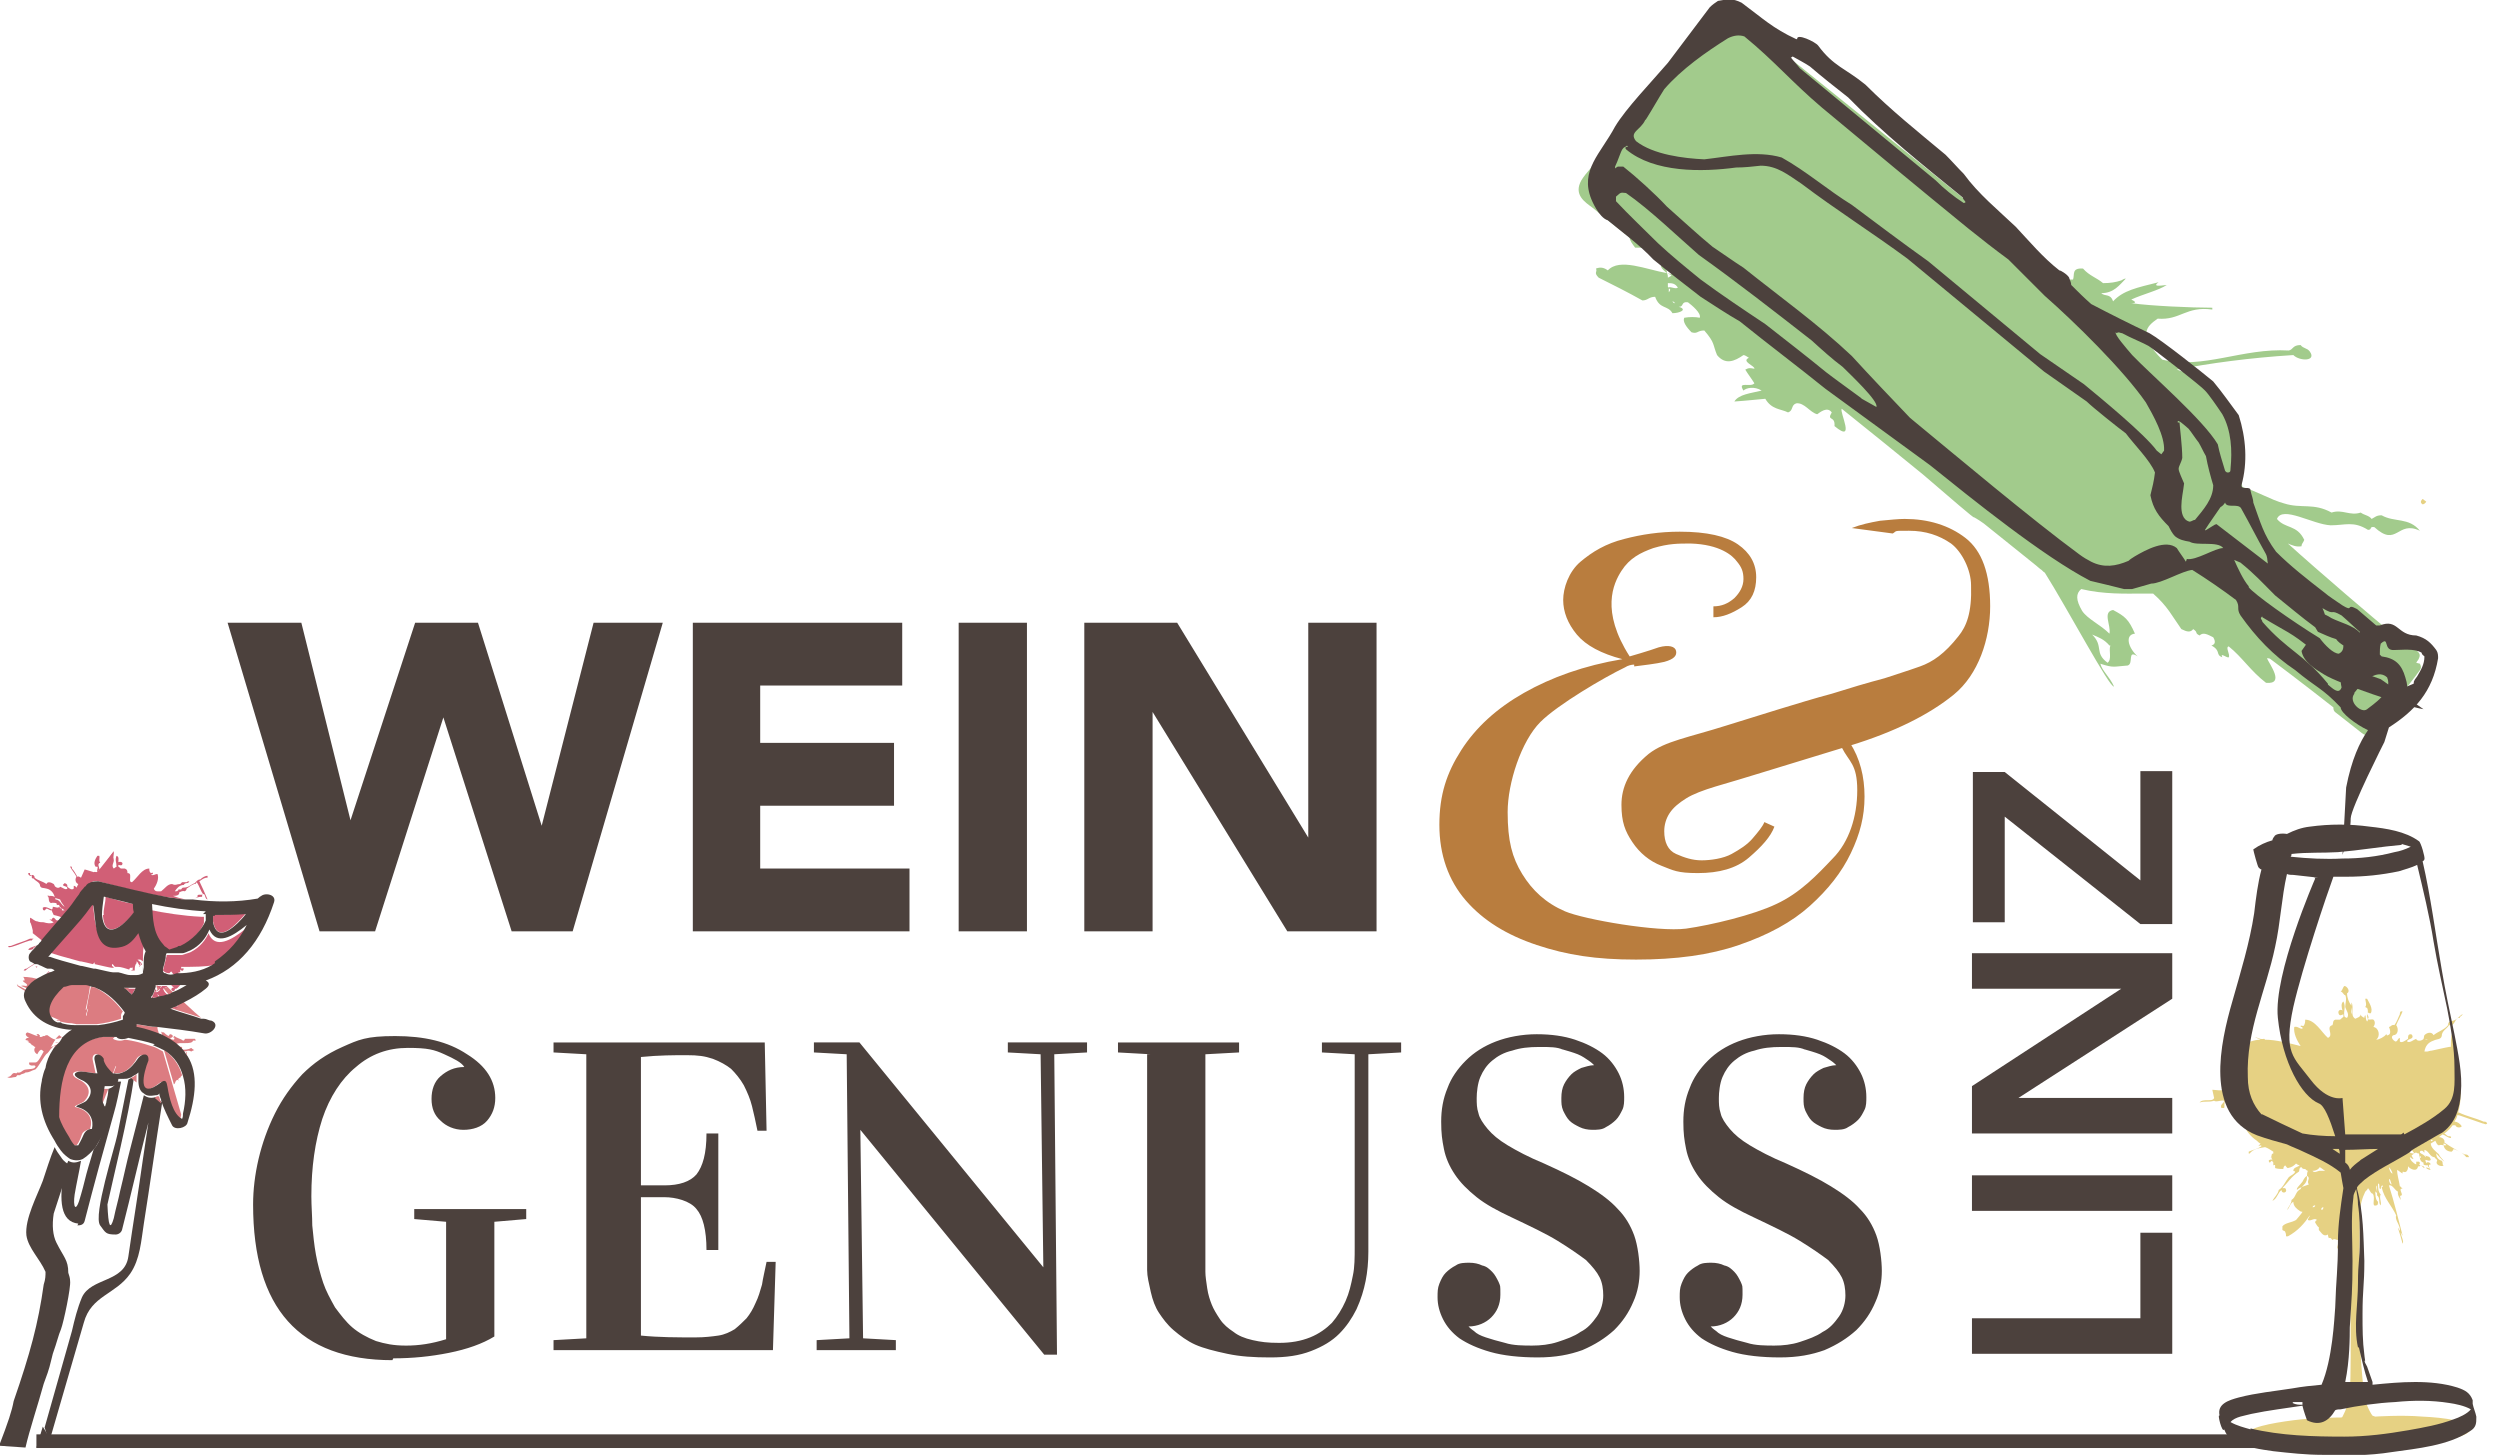
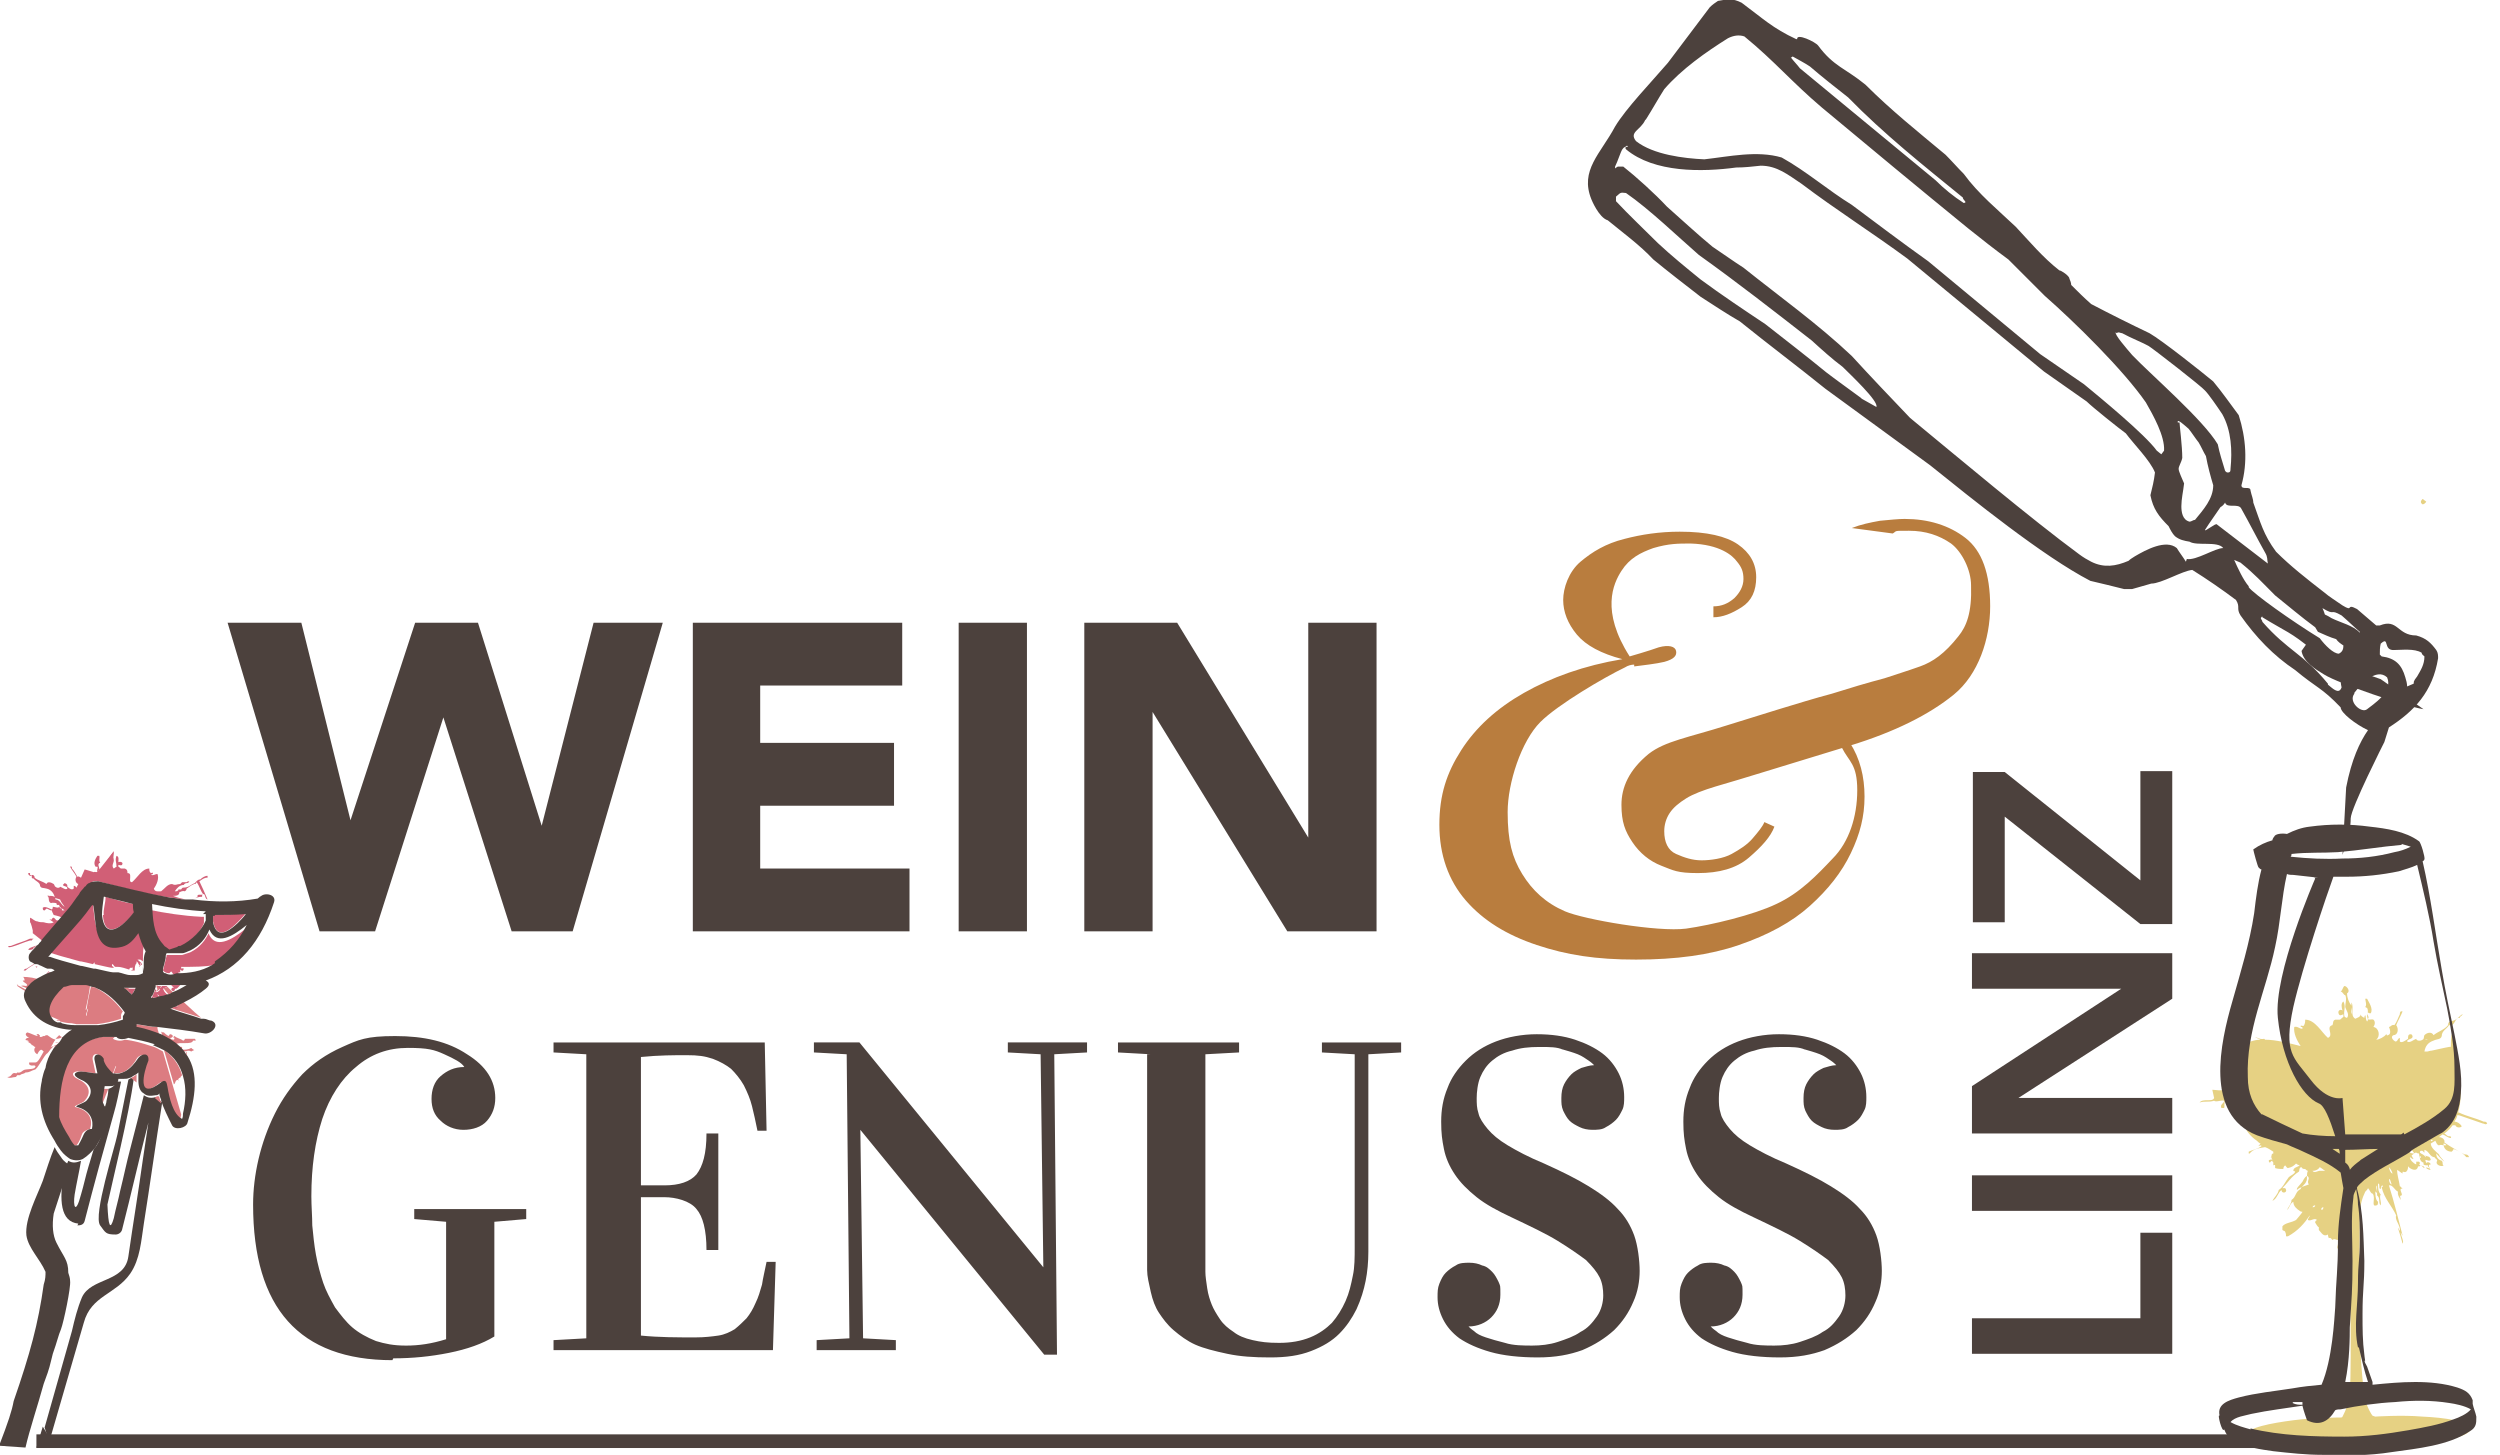
<svg xmlns="http://www.w3.org/2000/svg" id="Layer_1" version="1.1" viewBox="0 0 274.6 159.8">
  <defs>
    <style>
      .st0 {
        fill: #b97d3e;
      }

      .st1 {
        fill: #dc7c81;
      }

      .st2 {
        fill: #d15f76;
      }

      .st3 {
        fill: #4c413d;
      }

      .st4 {
        fill: none;
        stroke: #4c413d;
        stroke-width: 1.5px;
      }

      .st5 {
        fill: #a2cb8c;
      }

      .st6 {
        fill: #e6d183;
      }
    </style>
  </defs>
  <path class="st3" d="M238.6,148.7v-13.3h-3.5v9.4h-18.5v3.9h22ZM238.6,133v-3.9h-22v3.9h22ZM238.6,124.5v-3.9h-16.9c0,0,16.9-10.9,16.9-10.9v-5h-22v3.9h16.4c0,0-16.4,10.7-16.4,10.7v5.2h22ZM238.6,101.5v-16.8h-3.5v12l-14.9-11.9h-3.5v16.5h3.5v-11.6l14.9,11.8h3.5Z" />
  <path class="st3" d="M43.2,149.2c2.1,0,4.1-.2,6.1-.6,2-.4,3.7-1,5-1.8v-12.6l3.5-.3v-1.1h-12.3v1.1l3.5.3v12.9c-1.6.5-3,.7-4.4.7s-2.3-.2-3.3-.5c-1-.4-1.9-.9-2.6-1.5-.7-.6-1.3-1.4-1.9-2.2-.5-.9-1-1.8-1.3-2.7-.3-.9-.6-2-.8-3.1-.2-1.1-.3-2.2-.4-3.2,0-1-.1-2.1-.1-3.2,0-3.2.4-6,1.2-8.5.8-2.4,2.1-4.4,3.7-5.7,1.6-1.4,3.5-2.1,5.7-2.1s2.9.2,4,.7c1.1.5,1.9.9,2.2,1.4h0c-1.1,0-1.9.4-2.6,1-.7.6-1,1.5-1,2.5s.3,1.8,1,2.4c.6.6,1.5,1,2.5,1s2-.3,2.6-1c.6-.7.9-1.5.9-2.5,0-1.9-1-3.5-3.1-4.8-2.1-1.4-4.7-2-7.9-2s-4,.4-5.8,1.2c-1.8.8-3.2,1.8-4.4,3-1.2,1.3-2.2,2.7-3,4.3-.8,1.6-1.4,3.3-1.8,5-.4,1.7-.6,3.4-.6,5,0,11.4,5.1,17.1,15.3,17.1h0ZM84.9,148.3l.3-9.7h-1c-.2,1-.4,1.8-.5,2.5-.2.7-.4,1.4-.7,2-.3.7-.6,1.2-1,1.7-.4.4-.8.8-1.3,1.2-.5.3-1.1.6-1.8.7-.7.1-1.5.2-2.5.2-2,0-4,0-6-.2v-15.2c.5,0,1.4,0,2.6,0s2.8.4,3.5,1.3c.7.8,1.1,2.3,1.1,4.5h1.3v-12.8h-1.3c0,2.2-.4,3.6-1.1,4.5-.7.8-1.9,1.2-3.5,1.2s-2.1,0-2.6,0v-14.1c2-.2,3.7-.2,5-.2s2,.1,2.9.4c.8.3,1.5.7,2,1.1.5.5,1,1.1,1.4,1.8.4.8.7,1.5.9,2.3.2.8.4,1.7.6,2.7h1l-.2-9.7h-23.2v1.1l3.6.2v31.2l-3.6.2v1.1h24.2ZM93,115.8l.3,31.2-3.6.2v1.1h8.7v-1.1l-3.6-.2-.3-22.9h0l20.2,24.7h1.4l-.3-33,3.6-.2v-1.1h-8.7v1.1l3.6.2.3,23.4h0l-20.2-24.7h-5v1.1l3.6.2h0ZM126,115.8v21.2c0,1,0,1.8,0,2.5,0,.7.2,1.5.4,2.4.2.9.5,1.7.9,2.3.4.6.9,1.3,1.6,1.9.7.6,1.5,1.2,2.4,1.6.9.4,2.1.7,3.5,1,1.4.3,2.9.4,4.7.4s3.2-.2,4.5-.7c1.3-.5,2.3-1.1,3.1-1.9.8-.8,1.4-1.7,1.9-2.7.5-1.1.8-2.1,1-3.1.2-1,.3-2.1.3-3.2v-21.7l3.6-.2v-1.1h-8.7v1.1l3.6.2v21.2c0,1.1,0,2.2-.2,3.1-.2,1-.4,1.9-.8,2.8-.4.9-.9,1.7-1.5,2.4-.6.6-1.4,1.2-2.4,1.6-1,.4-2.1.6-3.4.6s-2-.1-2.9-.3c-.9-.2-1.6-.5-2.1-.9-.6-.4-1.1-.8-1.5-1.4-.4-.6-.7-1.1-.9-1.6-.2-.5-.4-1.1-.5-1.8-.1-.7-.2-1.3-.2-1.8,0-.5,0-1.1,0-1.7v-22.2l3.7-.2v-1.1h-13.3v1.1l3.6.2h0ZM171.4,115.2c.7.2,1.4.4,1.9.6.5.2.9.5,1.2.7.3.2.5.4.6.5h0c-.5,0-1,.2-1.4.3-.4.2-.8.4-1.1.7-.3.3-.6.7-.8,1.1-.2.4-.3.9-.3,1.5s0,.9.2,1.4c.2.4.4.8.7,1.1.3.3.7.5,1.1.7.4.2.9.3,1.4.3s1.1,0,1.5-.3c.4-.2.8-.5,1.1-.8.3-.3.5-.7.7-1.1.2-.4.2-.9.2-1.4,0-.9-.2-1.8-.6-2.6-.4-.8-1-1.6-1.8-2.2-.8-.6-1.8-1.1-3-1.5-1.2-.4-2.6-.6-4.2-.6s-3.2.3-4.5.8c-1.3.5-2.4,1.2-3.3,2.1-.9.9-1.6,1.9-2,3-.5,1.2-.7,2.4-.7,3.7s.1,2,.3,3c.2,1,.6,1.9,1.2,2.8.6.9,1.4,1.7,2.4,2.5,1,.8,2.3,1.5,3.8,2.2,2.1,1,3.8,1.8,5.1,2.6,1.3.8,2.3,1.5,3.1,2.1.7.7,1.2,1.3,1.5,1.9.3.6.4,1.3.4,2s-.2,1.6-.7,2.3c-.5.7-1,1.3-1.8,1.7-.7.5-1.6.8-2.5,1.1-.9.3-1.9.4-2.8.4s-2.1,0-3-.3c-.8-.2-1.5-.4-2.1-.6-.6-.2-1-.4-1.3-.7-.3-.2-.5-.4-.6-.5h0c1,0,1.9-.4,2.5-1,.6-.6,1-1.4,1-2.5s0-.9-.2-1.4c-.2-.4-.4-.8-.7-1.1-.3-.3-.6-.6-1.1-.7-.4-.2-.9-.3-1.4-.3s-1.1,0-1.5.3c-.4.2-.8.5-1.1.8-.3.3-.5.7-.7,1.2-.2.5-.2.9-.2,1.5,0,.8.2,1.6.6,2.4.4.8,1,1.5,1.8,2.1.9.6,2,1.1,3.4,1.5,1.4.4,3.2.6,5.2.6s3.5-.3,4.9-.8c1.4-.6,2.5-1.3,3.5-2.2.9-.9,1.6-1.9,2.1-3.1.5-1.1.7-2.3.7-3.4s-.2-2.8-.6-3.9c-.4-1.1-1-2.1-1.8-2.9-.8-.9-1.9-1.7-3.2-2.5-1.3-.8-2.9-1.6-4.9-2.5-1.7-.7-3-1.4-4-2s-1.7-1.2-2.2-1.8c-.5-.6-.9-1.2-1-1.7-.2-.6-.2-1.1-.2-1.7s.1-1.6.4-2.3c.3-.7.7-1.3,1.3-1.8.6-.5,1.3-.9,2.2-1.1.9-.3,1.8-.4,3-.4s1.9,0,2.6.3h0ZM198,115.2c.7.2,1.4.4,1.9.6.5.2.9.5,1.2.7.3.2.5.4.6.5h0c-.5,0-1,.2-1.4.3-.4.2-.8.4-1.1.7s-.6.7-.8,1.1c-.2.4-.3.9-.3,1.5s0,.9.2,1.4c.2.4.4.8.7,1.1.3.3.7.5,1.1.7.4.2.9.3,1.4.3s1.1,0,1.5-.3c.4-.2.8-.5,1.1-.8.3-.3.5-.7.7-1.1.2-.4.2-.9.2-1.4,0-.9-.2-1.8-.6-2.6-.4-.8-1-1.6-1.8-2.2-.8-.6-1.8-1.1-3-1.5-1.2-.4-2.6-.6-4.2-.6s-3.2.3-4.5.8c-1.3.5-2.4,1.2-3.3,2.1s-1.6,1.9-2,3c-.5,1.2-.7,2.4-.7,3.7s.1,2,.3,3c.2,1,.6,1.9,1.2,2.8.6.9,1.4,1.7,2.4,2.5,1,.8,2.3,1.5,3.8,2.2,2.1,1,3.8,1.8,5.1,2.6s2.3,1.5,3.1,2.1c.7.7,1.2,1.3,1.5,1.9.3.6.4,1.3.4,2s-.2,1.6-.7,2.3c-.5.7-1,1.3-1.8,1.7-.7.5-1.6.8-2.5,1.1-.9.3-1.9.4-2.8.4s-2.1,0-3-.3c-.8-.2-1.5-.4-2.1-.6-.6-.2-1-.4-1.3-.7-.3-.2-.5-.4-.6-.5h0c1,0,1.9-.4,2.5-1,.6-.6,1-1.4,1-2.5s0-.9-.2-1.4c-.2-.4-.4-.8-.7-1.1-.3-.3-.6-.6-1.1-.7-.4-.2-.9-.3-1.4-.3s-1.1,0-1.5.3c-.4.2-.8.5-1.1.8-.3.3-.5.7-.7,1.2s-.2.9-.2,1.5c0,.8.2,1.6.6,2.4.4.8,1,1.5,1.8,2.1.9.6,2,1.1,3.4,1.5,1.4.4,3.2.6,5.2.6s3.5-.3,4.9-.8c1.4-.6,2.5-1.3,3.5-2.2.9-.9,1.6-1.9,2.1-3.1.5-1.1.7-2.3.7-3.4s-.2-2.8-.6-3.9c-.4-1.1-1-2.1-1.8-2.9-.8-.9-1.9-1.7-3.2-2.5-1.3-.8-2.9-1.6-4.9-2.5-1.7-.7-3-1.4-4-2-1-.6-1.7-1.2-2.2-1.8-.5-.6-.9-1.2-1-1.7-.2-.6-.2-1.1-.2-1.7s.1-1.6.4-2.3c.3-.7.7-1.3,1.3-1.8.6-.5,1.3-.9,2.2-1.1.9-.3,1.8-.4,3-.4s1.9,0,2.6.3h0Z" />
  <path class="st3" d="M34.8,102.3h6.4l7.5-23.5h0l7.5,23.5h6.7l9.9-33.9h-7.6l-5.7,22.3h0l-7-22.3h-6.9l-7.1,21.7h0l-5.4-21.7h-8.1l10.1,33.9h0ZM76,102.3h23.9v-6.9h-16.4v-6.9h14.7v-6.9h-14.7v-6.3h15.6v-6.9h-23v33.9h0ZM105.3,102.3h7.5v-33.9h-7.5v33.9h0ZM119.1,102.3h7.5v-24.1h0l14.8,24.1h9.8v-33.9h-7.5v23.6h0l-14.4-23.6h-10.2v33.9h0Z" />
  <path class="st0" d="M179.5,73c-.3,0-.7.1-1,.3-2.3,1.1-7.4,4.1-9.3,6-2.1,2.1-3.6,6.7-3.6,9.9s.5,5,1.6,6.8c1.1,1.8,2.6,3.2,4.7,4.1,2.1.9,10.2,2.3,13.3,1.9,2.8-.4,7.4-1.5,9.9-2.7,2.6-1.2,4.5-3.2,6.2-5,1.8-1.8,2.7-4.6,2.7-7.5s-.9-3.1-1.7-4.7c-.8-1.5-2.3-2.7-4.4-3.6l.7-.7c2,.8,3.6,2,4.6,3.8,1.1,1.7,1.6,3.7,1.6,5.9s-.5,4.1-1.5,6.2c-1,2.1-2.5,4-4.5,5.8-2,1.8-4.6,3.2-7.8,4.3-3.2,1.1-6.9,1.6-11.3,1.6s-7.6-.5-10.9-1.6c-3.3-1.1-5.9-2.7-7.8-4.9-1.9-2.2-2.9-5-2.9-8.3s.8-5.7,2.4-8.2c1.6-2.5,3.9-4.6,6.9-6.3,3-1.7,6.6-3,10.8-3.7-2.3-.6-4-1.5-5-2.7-1-1.2-1.5-2.5-1.5-3.8s.6-3.1,1.9-4.2c1.3-1.1,2.8-2,4.8-2.5,1.9-.5,3.9-.8,6.1-.8,3,0,5.1.5,6.4,1.4,1.3.9,2,2.1,2,3.6s-.5,2.6-1.6,3.3c-1.1.7-2.1,1.1-3.1,1.1v-1.2c.9,0,1.6-.3,2.3-.9.6-.6,1-1.3,1-2.1s-.2-1.3-.7-1.9c-.5-.7-1.9-1.9-5.1-2-1.4,0-2.4,0-4.1.5-1.4.5-2.6,1.1-3.5,2.5-.9,1.4-2.3,4.4.9,9.4,0,0,2.1-.6,3.2-1,1.1-.3,1.8-.1,1.9.4.1.5-.2.9-1.3,1.2-.8.2-2.5.4-3.3.5h0ZM203.4,58c1-.4,2-.6,3.1-.8,1.1-.1,2-.2,2.7-.2,2.6,0,4.9.7,6.7,2.1,1.8,1.4,2.7,3.9,2.7,7.5s-1.3,7.5-4,9.7c-2.7,2.2-6.5,4.1-11.4,5.6-1.6.5-3.3,1-4.9,1.5-1.6.5-3.3,1-4.9,1.5-1.6.5-3.3,1-5,1.5-1.3.4-2.4.8-3.2,1.3-.8.5-1.4,1-1.8,1.6-.4.6-.6,1.3-.6,2,0,1.2.4,2.1,1.3,2.5.9.4,1.8.7,2.8.7s2.4-.2,3.3-.7c.9-.5,1.7-1,2.3-1.7.6-.7,1.1-1.3,1.3-1.8l1.1.5c-.4,1.1-1.4,2.2-2.8,3.4-1.4,1.2-3.3,1.7-5.6,1.7s-2.7-.3-4-.8c-1.3-.5-2.4-1.4-3.2-2.6-.8-1.2-1.2-2.2-1.2-4.1s.8-3.8,3-5.6c1.8-1.4,4.4-1.8,8.5-3.1,1.9-.6,3.9-1.2,5.8-1.8,2-.6,3.9-1.2,5.8-1.7,1.9-.6,3.9-1.2,5.8-1.7,1.2-.4,2.5-.8,3.9-1.3,1.4-.5,2.7-1.4,4.2-3.3.9-1.1,1.5-2.6,1.4-5.6,0-1.7-1-3.7-2.2-4.6-1.3-.9-2.8-1.4-4.6-1.4s-1.3,0-1.8.3" />
  <line class="st4" x1="4" y1="158.3" x2="263" y2="158.3" />
  <polygon class="st3" points="4.7 156.7 4 159 6.1 159 4.7 156.7 4.7 156.7" />
  <path class="st6" d="M8.9,108s0,0,0,0c0,0,0,0,0,0h0" />
  <path class="st3" d="M8.5,134.6c.4,0,.7-.1.8-.5,1-3.9,2.1-7.9,3.2-11.8.3-1,.6-2.5.8-3.5,0,0,0,0,0,0-.2,0-.4,0-.6,0,0,.4-.4.7-.8.8,0,.5-.1.9-.2,1.3,0,.3-.2.6-.2.9.1,0,.3.1.5.2,0,0,.1,0,.2,0,0,0,0,0,0,0,0,0-.1,0-.2.2-.3.8-.6,1.6-.9,2.2,0,.1,0,.3,0,.4-.2.5-.4,1-.8,1.4-.2.7-.4,1.3-.6,2-.3,1-.5,2-.8,3-.6,2.3-.9,1.3-.7,0,.2-1.2.5-2.5.7-3.7-.5.2-.9.3-1.4,0-.2.4-.3.9-.5,1.3-.5,3-.4,5.4,1.6,5.6" />
  <path class="st3" d="M2.8,159c.4-1.8,1.4-4.8,2-7,.3-.8.6-1.6.8-2.5.2-.8.4-1.6.6-2.4,0-.3-.5,1.9-.4,1.6.5-1.4.6-2,.9-2.7.3-.8,1.1-4.6,1-5.3,0-.3-.1-.6-.2-.9,0-1.4-.5-1.7-1.3-3.3-.4-.8-.5-1.9-.3-3.2.4-1.3.9-2.7,1.3-4,.2-.4.3-.9.5-1.3-.3-.2-.7-.4-1-.9-.3-.4-.5-.7-.7-1.1-.5,1.2-.9,2.5-1.3,3.7,0,0,0,0,0,0-.6,1.6-2,4.2-1.8,6,.2,1.4,1.5,2.6,2.1,4,0,.4,0,.8-.2,1.4-.6,4.3-1.5,7.6-3.3,12.8-.2,1.1-.6,2.3-1.6,4.9" />
  <path class="st3" d="M5.4,158.4c1-3.4,2.8-9.7,3.8-13.1.8-3,3.5-3.1,5.1-5.4,1.1-1.6,1.2-3.6,1.5-5.5.7-4.4,1.3-8.8,2-13.2,0,0,0,0,0-.1l-.7-.6c-.6.2-1,0-1.3-.2-.5,2-1,4-1.5,5.9-.4,1.5-.7,3-1.1,4.6-.2,1-.5,2-.7,3-.4,1.4-.6.9-.7-1.5.5-2.4,2.4-9.9,2.9-13.9h0c0,0-.1,0-.2,0-.1,0-.3.1-.4.2-.4,2-.8,4-1.2,6-.3,1.5-2.7,8.9-1.9,10,.6.8.6,1,1.7,1,.3,0,.6-.2.7-.5,1-3.9,1.9-7.9,2.9-11.8-.2,1.3-.4,2.7-.6,4-.5,3.6-1.1,7.2-1.6,10.7-.4,2.9-4.1,2.3-5.1,4.5-.5,1.2-.8,2.4-1.1,3.7-1,3.5-2,7.1-3,10.6" />
  <path class="st6" d="M19.7,97.8c-.1,0-.2,0-.2,0,0,0,.2,0,.2,0" />
  <path class="st1" d="M19.6,118.7s0,0,.1,0c-.3,0,0-.4.1-.3,0-.1.1-.2.2-.3-.3-1.1-1-2.1-2-2.8l1.1,3.8c.2-.1.1-.4.4-.5" />
  <path class="st1" d="M6.5,113.7c0,0-.2.2-.4.4.2,0,.5,0,.7-.2-.1,0-.3-.2-.4-.3" />
  <path class="st1" d="M7,114.1c-.3.1-.2.3-.4.4-.2,0-.3,0-.5,0,0,.1.3,0,.5,0,.3-.4.7-.7,1.1-.9,0,0-.2,0-.3,0-.1.1-.4.3-.6.4,0,0,0,0,0,.1" />
  <path class="st1" d="M4.3,119.2s0,0,0-.1c0,0,0,0,0,.1" />
  <path class="st1" d="M4.6,107.7c-.7-.3-1.5-.4-2.1-.4.1,0,.2.2.2.4,0,0-.1,0-.2,0,0,.2.7.4.4.6-.2,0-.4-.1-.6,0,.3.1.6.2.9.4.4-.4.9-.7,1.4-1" />
  <path class="st1" d="M1.9,108.1c-.1,0,0,.1,0,.2.4.3.8.5,1.1.7,0,0,0,0,.1-.1-.4-.3-.8-.5-1.2-.7" />
  <path class="st1" d="M6.6,112c-.2,0-.3,0-.4.1,0,0,.1,0,.2,0,0,0,0,0,0,0,.1,0,.2,0,.2.1.4.1.8.2,1.4.2.2,0,.4,0,.6,0-.7-.1-1.4-.3-2-.5,0,0,0,0,0,0" />
  <path class="st1" d="M20.5,115.5c-.2.2,0,.5,0,.7,0,0,0,0,0,0,0-.4,0-.8,0-.8" />
  <path class="st1" d="M7.9,108s0,0,0,0c0,0,0,0-.1,0,0,0,.1,0,.2,0,0,0,0,0,0,0" />
  <path class="st1" d="M6.3,115c0,0,.1-.2.2-.3-.3,0-.5.2-.9.3.2-.3.3-.6.5-.8,0,0,0,0,0,0-.4-.1-.6-.3-.9-.5-.1,0-.2,0-.3.1-.1,0,0,0-.2,0,0,.1-.2.1-.3.1,0,0-.1-.1,0-.2-.2,0-.1-.2-.3-.1,0,0-.1,0-.1,0,0,0,.2.2.1.2-.4-.1-.7-.3-1.1-.4-.4.2,0,.5.2.6-.2,0-.3,0-.4.2,0,.1.2,0,.4.2,0,0-.1,0-.2,0,.3.2.4.2.5.4.2,0,.2.2.4.2-.2.2-.2.6.2.8.1-.2.2-.4.4-.5.1,0,.2.1.3.2-.3.5-.6,1.2-.9,1.2-.3,0-.5,0-.7,0,0,0,0,.1,0,.2.3.3.5,0,.7.2,0,.4-.8.3-1.2.4-.3.1-.4.4-.8.3,0,0,0,0-.1.1-.6-.2-.4.4-1,.4.3.2.6,0,.9,0,.1,0,.1-.1.2-.2,0,0,.2,0,.3,0,.2-.2.4-.1.6-.3.5,0,.6-.2,1-.3.3,0,1.1-1.7,1.4-1.8,0,0,0,0,0,0,.2-.2.3-.4.5-.6,0,0,.1-.1.2-.2" />
  <path class="st1" d="M17.6,113.8c.8.4,1.5.8,2,1.3,0,0,0-.1.1-.1,0,0,0,.1,0,.2,0,0,0,0,0,0,.1.1.3.3.4.4,0,0,.1,0,.1-.1.3,0,.5-.2.8,0,.5-.3.4,0,0-.4-.3.2-.7.2-1,.2,0,0,0-.1,0-.2,0,0,0,0,.1,0,0,0,0,0-.1,0,0,0,0,0,0-.1,0,0,0,0,0,0-.3,0-.7-.2-.7-.3.4-.3,1.8.1,1.9-.4,0,0,.2,0,.3,0,0,0,0-.1-.1-.2-.4,0-.7,0-1.1,0,0,0,0,.2-.2.2-.2-.2-.8-.3-.9-.5-.1,0-.3.2,0,.2-.1,0,0,.1-.1.2,0,0-.4,0-.4-.2.1,0,.2,0,.3-.2,0,0-.1-.2-.3-.2-.1,0,0,0-.2.2-.3-.2-.3-.2-.5-.4-.1,0-.2,0-.3-.1l.2.7s0,0,0,0" />
  <path class="st1" d="M12.5,117.9c.4,0,.8,0,1.1-.2l-.8-.7-.3.8h0Z" />
-   <path class="st1" d="M14.4,118.4s0,0,0,0c0,0,.1,0,.2,0h0Z" />
+   <path class="st1" d="M14.4,118.4s0,0,0,0c0,0,.1,0,.2,0Z" />
  <path class="st1" d="M17,108.9c0,0,.1.2.2.1,0,0-.1-.1-.2-.1" />
  <path class="st1" d="M17.1,108.9c.1,0,.3-.1.5-.3-.1-.1-.3-.4-.4-.4,0,0,0,.2,0,.2,0,.1.2.3,0,.4" />
  <path class="st1" d="M17.6,108.5s0,0,0,0c0,0,.1-.2.2-.2-.2,0-.3,0-.5,0,0,0,.2.1.2.2" />
  <path class="st1" d="M18.2,108.5c-.1,0-.2,0-.2.1,0,0,.3.4.5.6.2,0,.3-.1.5-.2l-.6-.6c0,0-.1,0-.2.1" />
  <path class="st1" d="M11.5,119.6c-.1,0-.2,0-.3,0-.1.9-.4,1.5-.1,2l.8-2c-.1,0-.3,0-.4,0" />
  <path class="st1" d="M19.5,110.6s0,0-.1,0c0,0-.1,0-.2-.1-.2,0-.3.2-.5.2,1.1.4,2.3.7,3.4,1.1l-.7-.6-1.3-1.2c-.2.1-.4.2-.6.3,0,0,0,.1,0,.2" />
  <path class="st1" d="M17.5,109.4c-.2.2-.6-.1-.8,0,0,0,0,0,0,0,.1,0,.2,0,.2.2.3,0,.6-.1.8-.2-.1-.1-.3-.3-.4-.4,0,.2.1.2.2.4" />
  <path class="st1" d="M14.1,108.5c0,0-.1,0-.2,0,0,0-.2,0-.3,0,.2.2.4.3.6.5,0-.2,0-.3-.1-.5" />
  <path class="st1" d="M14.5,118.5l.5.4c0-.3,0-.6,0-.9-.2.2-.4.3-.6.4h0c0,0,0,0,0,0h0Z" />
  <path class="st1" d="M17.4,120.4c-.2,0-.3.1-.4.2l.7.6c0-.2-.2-.5-.2-.7" />
  <path class="st1" d="M14.7,112.9s0,0,0,0c0,0,0-.1,0-.2,0,0,0,.1,0,.2" />
  <path class="st1" d="M14.9,112.5s0,0,0,0c0,.1,0,.2,0,.4,1,.2,1.8.5,2.6.8l-.2-.7v-.2c-.8,0-1.6-.2-2.4-.3" />
  <path class="st1" d="M8.6,112.5c.7,0,1.3,0,2,0,.9-.1,1.8-.3,2.7-.6,0,0,0,0,0,0,0-.1,0-.2,0-.4,0-.1.1-.3.2-.4-.8-1.1-1.9-2.1-3.2-2.7-.2.3-.3.6-.4.9.1.4-.4.8-.2,1.3,0,0,0-.3.1-.2-.1.4-.2.9-.3,1.2-.2-.1.2-.6.1-.9-.1,0,0,.2-.2.2.2-.9.4-1.8.5-2.7-.2,0-.4-.1-.7-.2,0,0,0,0,0,0,0,0,0,0,0,0-.1,0-.2,0-.4,0h0c-.3,0-.7,0-1,0,0,0-.1,0-.2,0-.3,0-.6.1-.9.2-1.5,1.4-1.9,2.6-1.3,3.4.3.1.6.2,1,.4.6.2,1.3.3,2,.5" />
  <path class="st1" d="M12.6,113.9c-.5,0-1,0-1.5,0-4,.7-4.8,4.9-4.8,8.8.2.7.6,1.4,1.1,2.2.3.4.4.8.6.9,0,0,.2,0,.2,0,0,0,.2,0,.2,0,.2-.2.4-.6.6-1.2.1-.3.5-.5.9-.6.3-1,0-2-1.6-2.4-.4-.1.8-.4,1-.7,1-1.1.1-2-.6-2.3-1.1-.5-.7-1,0-.9.6,0,1.2.1,1.8.2-.1-.5-.2-.9-.3-1.4-.2-.8.6-1,1-.2,0,0,0,.1,0,.2,0,0,0,0,0,0,.1.6.6.9,1,1.4,0,0,.1,0,.2,0l.3-.8.8.7c.6-.3,1.2-.9,1.5-1.5.3-.5,1.2-.7,1.1.3-.5,1.2-1.4,4.6,1.5,2.3.4-.2.5,0,.6.6.2,1.2.6,3,1.6,3.5,0-.2.1-.4.1-.6l-.9-3.1-1.1-3.8c-.4-.2-.8-.5-1.3-.6-.9-.3-1.9-.6-2.9-.7-.4.2-1,.1-1.3-.1" />
  <path class="st2" d="M6.3,99.1c.1,0,.2,0,.2.2-.1,0-.2,0-.2-.2" />
  <path class="st2" d="M5.7,97.6c0,0,.3-.1.2,0,0,0-.1,0-.2,0" />
  <path class="st2" d="M19.7,97.8c0,0-.2.1-.2,0,0,0,.1,0,.2,0" />
  <path class="st2" d="M12.5,93.5c0,.4,0,.7-.3,1,0,.2.2.4,0,.7-.1-.3,0-.7-.2-.9-.2.5.2,1-.2,1.3-.2,0-.5-.1-.5-.3,0,.2-.2.2-.3.3,0,0,0-.1-.1-.2,0,.1,0,.3,0,.5-.2-.1,0-.3,0-.5,0-.2-.2-.4,0-.6,0,0,.1,0,.1-.1-.2-.1,0-.5-.1-.7h-.2c-.2.3-.5.8-.2,1.2.1,0,.2,0,.2,0,.1.1-.1.4,0,.5,0,.2-.3,0-.4.1,0,0,0,0,0,0-.6-.2-1-.3-1-.3l-.4.9c-.1,0-.2-.2-.4-.1-.2-.3-.3-.6-.6-.9,0-.1,0-.3-.2-.2.2.4.5.7.7,1.1-.2.3-.1.7.2.8l-.2.4c0,0-.1-.2-.3-.2,0,.1,0,.2,0,.3-.2.2-.5,0-.7-.2,0-.2,0-.3-.3-.4,0,0-.1.1-.2.2.1.2.5.1.5.4-.2.2-.5-.1-.8-.2,0,.1-.3.2-.5,0-.1,0-.1-.2-.2-.3-.3-.2-.7-.3-.8,0-.4-.3-1-.4-1.3-.7,0-.2-.1-.3-.3-.3,0,.2-.1.4.2.4.2.3.7.4.7.8.1.3.4.2.7.3.5.1.8.5.9.9,0,.2.4.2.6.3.1.3.3.5.5.8-.4-.2-.5-.8-1-.8,0,0,0,0,0,0,0-.4-.4-.4-.7-.4,0,0,0,.1,0,.1,0,0,0-.2-.2-.1.3.2,0,.6.4.8.2-.1.5,0,.6,0,0,0,0,.2.1.2h.2c0,.3.4.4.6.6,0,0-.2,0-.3,0,0,0,0-.1,0-.2-.2,0-.2-.1-.3-.2-.1.2-.5,0-.7,0,0,.1,0,.2-.1.3-.3-.1-.7-.4-1-.2,0,.2,0,.3.2.3,0,0,.1-.1.2-.2.2,0,.3.2.6.2,0,.1.1.3.2.5.4.1.9.2,1,.4-.1.2-.4.2-.6.2-.2,0-.2-.2-.4-.3,0,0-.2,0-.2.2,0,0-.2,0-.3,0,.1,0,.3.2.5.3-.3.2-.8.1-1.1,0-.2,0-.5,0-.7-.1-.3,0-.5-.3-.8-.4v.5c.1,0,.3.9.3.9v.3c0,0,1,.8,1,.8h-.1c.1.1.2.1.4.2,1-1.1,2.1-2.3,3-3.5,0,0,0,0,0,0" />
  <path class="st2" d="M7.6,99.7c.4-.5.8-1,1.1-1.5.2-.3.4-.6.6-.8,0,0,0-.2.2-.2,0,0,.2-.2.3-.2.3-.2.7-.3,1-.2,2.5.7,5.2,1.4,7.9,1.8.5,0,1.1.2,1.6.2.3,0,.6,0,.9,0,0,0,0,0,0,0,.3-.2.6-.3,1-.3,0-.2,0-.3.2-.3.2.2.1.5.4.6-.3-.7-.6-1.4-.9-2,.3-.2.5-.4.9-.4,0,0,0-.1,0-.2-.3,0-.6.2-.8.4-.3,0-.4.2-.6.4,0,0,.2,0,.2-.1.3.4.4.9.7,1.3-.1.2-.7-.1-.6.3-.2.1-.4.3-.6.3-.1,0-.3,0-.4,0,0,0,0,0,0,0-.1,0-.2,0-.3,0-.5-.1-.9-.2-1.4-.4.3,0,.7,0,.7-.4.1,0,.3-.2.6-.1,0,0,.2-.1.2-.3.2-.1.4-.3.6-.4,0,0,.1,0,.2-.1.2,0,.3,0,.2-.1-.2,0-.3.1-.5.2-.3.2-.5.3-.9.3,0,0-.1,0-.2.2-.1,0-.2,0-.3,0,0,.2-.2.2-.4.2.2-.3.5-.7,1-.7,0-.1.2-.2.3-.2.1,0,.2,0,.3-.2-.1,0-.2,0-.3.1-.1,0-.3,0-.5,0,0,0-.1.1-.2.2-.4,0-.5.2-.9,0-.5,0-.8.5-1.2.8-.3,0-.7.1-.8-.3.3-.4.6-1.1.4-1.6-.3,0-.4.2-.7.1,0,0,0,0,0,0,0-.1.2,0,.2-.2,0-.1-.2,0-.2,0-.2-.1-.2-.3-.2-.5-.8,0-1.3,1-1.9,1.5,0,0,0,0,0,0-.3,0-.2-.3-.2-.5,0,0,0-.1,0-.2,0-.1,0-.3-.3-.3,0-.2,0-.4-.3-.5-.1,0-.3,0-.4,0-.1,0-.2-.2-.3-.2,0-.1,0,0,0-.2.1,0,.3.1.4,0,.2-.3-.2-.4-.4-.3,0-.3.1-.6-.2-.7-.2.5,0,.7,0,1.2,0,0-.2.1-.3.2-.3-.3,0-.6,0-.9,0-.3-.2-.6,0-1" />
  <path class="st2" d="M23,102.3c-.4,1-1.1,1.8-2.1,2.3,0,0,0,0,0,0-.3.1-.6.2-.9.3,0,0-.1,0-.2,0-.2,0-.4,0-.6,0-.4,0-.7,0-.9,0,0,.1,0,.2-.1.4,0,0,0,0,0,.1-.1.4-.2.8-.3,1.2.2.2.4.3.7.3,0,0,.1-.1.2-.2,0,0,.2.2.2.3.1,0,.2,0,.3,0,0,0,0,0,.1,0,0,0,0,0,0,0,0,0,.1,0,.2,0,0-.1,0-.1,0-.2,0,0,.2,0,.2,0,0-.1,0-.2,0-.2,0,0,0,0,0-.1.1,0,.1.2.3.1,0,0,0,0,.1-.2,0,0-.2-.1-.3,0,0,0,0,0,0-.2,1.4,0,2.6,0,3.6-.2,1.6-1,2.7-2.4,3.5-4-1.6,1.3-3.4,2.3-4.1.5" />
  <path class="st2" d="M3.6,104.1c0,0,.1,0,.2,0,0-.1.2-.2.3-.3-.3.2-.8.2-1,.5.1.1.5,0,.6-.1" />
  <path class="st2" d="M6,107.1s0,0,0,0c0,0,.1,0,.2,0,0,0,0,0,0,0,0,0-.1,0-.2,0,0,0,0,0,0,.1" />
  <path class="st2" d="M4.3,103.5s0,0,0,0c0,0,0,0,0,0,0,0,0,0,0,0" />
  <path class="st2" d="M17.8,106.9c0,0,.2.1.3.2,0,0-.2-.1-.3-.2" />
  <path class="st2" d="M3,106.4c-.2,0-.3,0-.4.2,0,0,.2,0,.2,0,.3-.3.7-.5,1-.7,0,0,0,0-.1,0-.3.2-.5.3-.8.5" />
  <path class="st2" d="M4.1,106.2s0,0,.1,0c0,0-.2,0-.3-.1,0,0,0,0,.1.2" />
  <path class="st2" d="M19.2,108.5c0,0-.2,0-.3,0-.3.4.4.5.3.1.2.1.4-.2.6-.4-.3,0-.6,0-1,0,0,0,.2.2.3.3" />
  <path class="st2" d="M5.6,106.8c0,0-.1,0-.2,0,0,0-.2.1-.3.2-.1.1,0,.3,0,.4.1.1.8,0,.5-.4,0,0,0,0,0,0" />
  <path class="st2" d="M5.3,106.7s0,0,0,0c0,.1-.2.2-.2.3.1,0,.2-.2.3-.3" />
  <path class="st2" d="M3.5,103.3c0,0,0-.1.2-.2h-.4s0,0,0,0c-.6.3-1.4.5-2.1.8-.2,0-.3,0-.3.1.1.1.3,0,.4,0,.7-.2,1.3-.5,2-.7,0,0,.1,0,.2,0" />
  <path class="st2" d="M3.1,95.6s0,0,.1.1c0,0,0,0-.1-.1" />
  <path class="st2" d="M3.3,95.9c0,0,0,0,0,0,0,0-.1,0-.2,0,0,.1,0,.2.2.3,0,0,.1,0,.2,0,0,0,0-.1-.2-.1" />
  <path class="st2" d="M14.1,108.5c0,.2,0,.3.1.5.1,0,.2.2.3.3.1-.2.2-.5.4-.7-.2,0-.5,0-.8,0" />
  <path class="st2" d="M17,108.9c0,0,.2,0,.2.1,0,0-.2,0-.2-.1M17.9,108.6c0,0,.1,0,.2-.1,0,0,.1,0,.2-.1,0,0,0,0,.1-.1-.2,0-.4,0-.6,0,0,0-.1.2-.2.2,0,0,0,0,0,0,0-.1-.1-.2-.2-.2,0,0-.1,0-.2,0,0,0,0,0,0,0,.1,0,.3.2.4.4-.2.2-.3.3-.5.3.1-.2,0-.3,0-.4-.1.3-.3.6-.4,1,.2-.2.6.1.8,0,0-.1-.2-.2-.2-.4.1.1.3.3.4.4.3,0,.5-.1.8-.2-.2-.2-.5-.5-.5-.6" />
  <path class="st2" d="M19.4,110.7c0,0,0,0,.1,0,0,0,0-.1,0-.2-.1,0-.2.1-.4.2,0,0,.1,0,.2.1" />
  <path class="st2" d="M16.7,109.5c0,0,0,.2-.1.2,0,0,.2,0,.3,0,0,0,0-.2-.2-.2" />
  <path class="st2" d="M9.2,108.2s0,0,0,0c0,0,0,0,0,0,0,0,0,0,0,0" />
  <path class="st1" d="M10,108.3c-.2.9-.4,1.8-.5,2.7,0,0,0-.2.2-.2,0,.2-.3.7-.1.9,0-.3.2-.8.3-1.2-.1,0,0,.2-.1.2-.1-.4.4-.9.2-1.3.1-.3.3-.6.4-.9-.1,0-.2-.1-.4-.1" />
-   <path class="st2" d="M14.8,112.7c0,0,0,.1,0,.2,0,0,0,0,.1,0,0-.1,0-.2,0-.4,0,0,0,0,0,.1" />
  <path class="st2" d="M15.3,106.2c0,0-.1,0,0-.1,0,0,.1,0,0,.1M12.9,106.7s0,0,0,0c0,0,0,0,0,0M15.1,102c-.4.7-1,1.3-1.8,1.5-1.9.5-2.6-.7-2.9-2.5-.4-2.9.2-2.5-1.6-.5-1.2,1.4-2.4,2.7-3.6,4.1,0,0,0,0,0,0,0,0,0,0,.2,0,.5.2,1.9.6,3.4,1,0,0,0,0,.1,0,0,0,0,0,0,0,.5.1.9.2,1.3.3,0,0,.1-.1.2-.2,0,0,0,.1,0,.2.9.2,1.7.4,1.9.4,0,0,.2,0,.2,0,0,0,0-.1-.2-.2,0,0,0-.1,0-.2.2,0,.2.3.4.3,0,0,0,0,0,0,0,0,.1,0,.2,0,0,0,0,0,0-.1,0,0,0,0,0,.1.5,0,.9.2,1.3.3,0-.1.1-.2.1-.2,0,0,.1,0,.2,0,0,0,0,0,0-.1,0,0,.1.2.1.3,0,0-.1,0-.2.1.1,0,.3,0,.4,0,0-.3,0-.6.2-.8,0,0,0-.1,0-.2.2.1.2.4.4.5.1-.1,0-.1,0-.3.2,0,0,.2.2.2,0,0,0,0,0,0,0,0,0,0,0-.1,0,0,0,0,0,0-.1-.2-.3-.3-.5-.5h0c.1,0,.2,0,.3,0,0,0,.2.1.3.2,0-.8,0-1.6.2-2.2-.4-.6-.6-1.3-.8-2" />
  <path class="st2" d="M18,104.3c.1,0,.2.2.4.3.3,0,.6-.1.9-.3,0,0,.2,0,.2-.1,0,0,0,0,.1,0,1.3-.6,2.4-1.8,2.8-2.8,0,0,0-.1,0-.2,0,0,0,0,0,0,0,0,0-.2,0-.2,0-.1,0-.2,0-.3,0,0,0,0,0,0,0,0-.2,0-.3,0-2-.1-3.9-.4-5.9-.8.2,1.6,0,3.2,1.2,4.4.1,0,.2.2.3.3" />
  <path class="st2" d="M11.3,100.5c.2,2.9,2.3,1.2,3.5-.3,0-.3,0-.6-.1-.9-1.1-.2-2.1-.5-3.1-.8,0,.7-.3,1.5-.2,2" />
  <path class="st2" d="M23.4,101.2c.3,1.5,1.1,1.7,2.7.1,0,0,0,0,0,0,.3-.3.6-.6.9-1-1.1.1-2.3.2-3.4.1,0,0,0,0,0,0,0,0-.2,0-.2,0,0,.2,0,.4,0,.6,0,0,0,.1,0,.1" />
  <path class="st3" d="M12.1,122s0,0,0,0" />
  <path class="st3" d="M23.6,105.8c0,0-.2.1-.3.2-1.2.7-2.5.9-3.8.9,0,0,0,0,0,0,0,0,0,0-.1,0-.5.2-.9.2-1.2,0-.1,0-.2,0-.3-.2,0,0,0,0,0,0,0,0,0-.2,0-.3.1-.3.2-.7.3-1.2,0,0,0,0,0-.1,0-.1,0-.2.1-.4.2,0,.5,0,.9,0,.2,0,.4,0,.6,0,0,0,.1,0,.2,0,.3,0,.6-.2.9-.3,0,0,0,0,0,0,1-.5,1.7-1.3,2.1-2.3.8,1.8,2.5.8,4.1-.5-.8,1.6-1.9,2.9-3.5,4M19,109c-.2,0-.3.2-.5.2-.2,0-.5.2-.8.2-.3,0-.5.2-.8.2,0,0-.2,0-.3,0,0,0,0-.2.1-.2,0,0,0,0,0,0,.2-.3.3-.7.4-1,0,0,0-.2,0-.2,0,0,0,0,0,0,0,0,.1,0,.2,0,.2,0,.3,0,.5,0,.2,0,.4,0,.6,0,.2,0,.4,0,.5,0,.3,0,.6,0,1,0,.2,0,.4,0,.6,0-.5.3-1,.6-1.6.8M22.3,100.4c0,0,.2,0,.3,0,0,0,0,0,0,0,0,0,0,.2,0,.3,0,0,0,.2,0,.2,0,0,0,0,0,0,0,0,0,.1,0,.2-.4,1-1.5,2.2-2.8,2.8,0,0,0,0-.1,0,0,0-.2,0-.2.1-.3.1-.6.2-.9.3-.1-.1-.3-.2-.4-.3-.1,0-.2-.2-.3-.3-1.1-1.2-1.1-2.8-1.2-4.4,1.9.4,3.9.7,5.9.8M15.7,106.2c0,0,0,.2,0,.3,0,0,0,0,0,.1,0,.1,0,.2,0,.3-.2.1-.4.2-.7.2-.1,0-.3,0-.4,0,0,0-.2,0-.3,0-.4,0-.8-.2-1.3-.3,0,0,0,0,0,0,0,0-.1,0-.2,0,0,0-.1,0-.2,0,0,0-.2,0-.2,0-.2,0-1-.2-1.9-.4,0,0-.1,0-.2,0-.4-.1-.9-.2-1.3-.3,0,0,0,0-.1,0-1.5-.4-2.9-.8-3.4-1-.1,0-.2,0-.2,0,0,0,0,0,0,0,1.2-1.4,2.4-2.7,3.6-4.1,1.7-2,1.2-2.4,1.6.5.2,1.8.9,3,2.9,2.5.8-.2,1.3-.8,1.8-1.5.2.7.4,1.3.8,2-.3.6-.2,1.4-.2,2.2M14.5,109.3c0-.1-.2-.2-.3-.3-.2-.2-.4-.4-.6-.5,0,0,.2,0,.3,0,0,0,.2,0,.2,0,.3,0,.5,0,.8,0-.1.2-.2.5-.4.7M16.8,114.8c.5.2.9.4,1.3.6,1.1.7,1.7,1.7,2,2.8.4,1.3.3,2.8,0,4.1,0,.2,0,.4-.1.6-1-.5-1.4-2.3-1.6-3.5-.1-.6-.2-.8-.6-.6-2.9,2.3-2-1.1-1.5-2.3.1-.9-.7-.8-1.1-.3-.4.6-.9,1.2-1.5,1.5-.4.2-.8.3-1.1.2,0,0-.1,0-.2,0-.4-.4-.8-.8-1-1.4,0,0,0,0,0,0,0,0,0-.1,0-.2-.4-.7-1.2-.6-1,.2.1.5.2.9.3,1.4-.6,0-1.2-.2-1.8-.2-.7,0-1.1.4,0,.9.8.3,1.6,1.2.6,2.3-.3.3-1.5.6-1,.7,1.5.4,1.8,1.5,1.6,2.4-.4,0-.7.2-.9.6-.3.7-.5,1-.6,1.2,0,0-.2,0-.2,0,0,0-.2,0-.2,0-.2-.2-.4-.5-.6-.9-.5-.8-.9-1.5-1.1-2.2,0-4,.8-8.2,4.8-8.8.5,0,1,0,1.5,0,.2.3.8.3,1.3.1,1,.2,2,.4,2.9.7M6.7,112.3c0,0-.2,0-.2,0,0,0-.1,0-.2,0-.3-.1-.5-.3-.6-.5-.6-.8-.2-2,1.3-3.4.3,0,.6-.2.9-.2,0,0,0,0,.1,0,.3,0,.7,0,1,0,0,0,0,0,0,0,.1,0,.2,0,.4,0,0,0,0,0,0,0,.2,0,.4.1.7.2.1,0,.3,0,.4.1,1.3.5,2.4,1.6,3.2,2.7,0,.1-.1.3-.2.4,0,.1,0,.3,0,.4,0,0,0,0,0,0-.9.3-1.8.5-2.7.6-.7,0-1.3,0-2,0s-.4,0-.6,0c-.6,0-1-.1-1.4-.2M11.5,98.5c1,.3,2.1.5,3.1.8,0,.3,0,.6.1.9-1.2,1.6-3.2,3.2-3.5.3,0-.5.1-1.3.2-2M23.6,100.5s0,0,0,0c1.2,0,2.3,0,3.4-.1-.3.4-.6.7-.9,1,0,0,0,0,0,0-1.6,1.5-2.4,1.3-2.7-.1,0,0,0,0,0-.1,0-.2,0-.4,0-.6,0,0,.2,0,.2,0M28.6,98.4c0,.1-.2.2-.3.3,0,0,0,0,0,0,0,0,0,0,0,0,0,0,0,0,0,0-2.3.4-4.7.4-7.1.1-.3,0-.6,0-.9,0-.5,0-1.1-.2-1.6-.2-2.7-.5-5.4-1.2-7.9-1.8-.3,0-.7,0-1,.2-.1,0-.2.1-.3.2,0,0-.1.2-.2.2-.2.3-.5.5-.6.8-.4.5-.7,1-1.1,1.5,0,0,0,0,0,0-1,1.2-2,2.3-3,3.5,0,0,0,.1-.1.2,0,0,0,0,0,0,0,0-.1.1-.2.2,0,.1-.2.2-.3.3-.2.3-.5.5-.7.8-.2.2-.2.7,0,.9.2.1.4.2.5.3,0,0,0,0,.1,0,0,0,0,0,.1,0,0,0,.2,0,.3.1.3.1.6.3.9.4,0,0,0,0,0,0,0,0,.1,0,.2,0,0,0,.1,0,.2,0,.1,0,.3.1.4.2,0,0,.1,0,.2,0,0,0,0,0,0,0,0,0,0,0,0,0,0,0-.1,0-.2,0-.4.2-.9.3-1.4.6-.6.3-1.1.6-1.4,1,0,0,0,0-.1.1,0,0,0,0-.1.1-.4.5-.5,1-.2,1.6.9,2,2.7,2.9,4.8,3.1,0,0,.2,0,.3,0-.4.2-.8.6-1.1.9,0,0,0,.1-.1.2,0,0-.1.2-.2.3,0,0-.1.1-.2.2-.2.2-.4.4-.5.6-.4.6-.7,1.3-.8,2-.2.4-.3.9-.4,1.3,0,0,0,0,0,.1-.5,2.2,0,4.4,1.4,6.6.2.4.4.7.7,1.1.3.4.7.7,1,.9.5.2,1,.2,1.4,0,.5-.3,1-.8,1.4-1.3.3-.5.6-1,.8-1.4,0-.2,0-.3,0-.4.3-.7.6-1.4.9-2.2,0-.2.2-.2.2-.2,0,0,0,0-.2,0-.2,0-.4-.1-.5-.2-.2,0-.3-.2-.3-.3-.3-.4,0-1.1.1-2,0,0,.2,0,.3,0,.1,0,.2,0,.4,0,0,0,0,0,0,0,.4,0,.8-.3.8-.8.2,0,.4,0,.6,0,.2,0,.4,0,.6-.1.1,0,.3-.1.4-.2,0,0,0,0,0,0,.2-.1.4-.2.6-.4,0,.3,0,.6,0,.9,0,.7.2,1.2.6,1.4.3.3.7.3,1.3.2.1,0,.3,0,.4-.2,0,.2.1.5.2.7,0,0,0,0,0,.1.3.9.7,1.7,1.2,2.7.3.6,1.6.3,1.7-.3.9-2.8,1.2-5.4,0-7.3,0,0,0,0,0,0-.2-.2-.3-.5-.5-.7-.1-.1-.3-.3-.4-.4,0,0,0,0,0,0-.5-.5-1.2-.9-2-1.3,0,0,0,0,0,0-.8-.3-1.6-.6-2.6-.8,0,0,0,0-.1,0,0,0,0,0,0,0,0,0,0-.1,0-.2,0,0,0,0,0-.1,0,0,0,0,0,0,.8.1,1.6.3,2.3.3,1.7.2,3.4.4,5.1.7.8.2,1.9-1,.8-1.4-.3,0-.5-.2-.8-.2,0,0-.2,0-.3,0-1.1-.4-2.3-.7-3.4-1.1.2,0,.3-.2.5-.2.1,0,.2-.1.4-.2.2-.1.4-.2.6-.3,1-.5,1.8-1,2.4-1.5.5-.4.4-.7,0-.9,3.6-1.3,6.1-4.3,7.5-8.6.3-.9-1.1-1.1-1.5-.6" />
  <path class="st6" d="M243,119.7c.4,0,1.1.2,1.3-.1,0-.1-.2,0-.3,0,0-.1.2,0,.3,0,.2-.4.4-.9.5-1.3-.1,0-.3,0-.4,0,.1-.1.4,0,.5,0,0-.1.3-.2,1.1,0,0,0,0,0,0,0,0,0,0,0-.1,0,0,0,0,0,.1,0,0-.5.1-1.1.2-1.6,0,0,0,0,0,0,0-.2-.1-.4-.3-.4-.2.2-.1.6-.4.8.3-1,.6-1.9.9-2.8-.3-.3-.7-.5-1.2-.5,0,0-.1-.2,0-.3.4,0,.7.2,1,.5.4,0,.5.3.7.5-.1,0-.2,0-.3-.1-.3.6-.5,1.2-.7,1.8,0,.1.3,0,.4,0,0-.2,0-.3,0-.5,0-.5.3-.8.6-1.1,0,0,0,0,0-.2,0,0,.2,0,.3,0,.3-.1.7-.2,1.1-.2-.2-.1-.5-.2-.6-.3.3.1.6.3,1,.2,0,0,0,0,.1.1,1.2,0,2.7.4,3.9.7-.4-.6-.8-1.4-.7-2.1.4-.1.5.2.9.2,0,0,0,0,0-.1,0-.2-.2,0-.2-.2,0-.1.2,0,.3,0,.2-.2.2-.5.2-.7,1.1,0,1.8,1.4,2.5,2,.7-.3-.3-1.2.5-1.4.1-.2,0-.5.3-.6.2,0,.4,0,.5,0,.1,0,.2-.2.4-.3,0-.2,0-.1,0-.3-.2.1-.4.2-.5,0-.2-.4.2-.6.4-.4-.1-.3-.2-.8.1-1,.3.6,0,1,.1,1.6,0,.1.2.2.3.2.3-.4-.1-.8-.2-1.2,0-.4.2-.9,0-1.3-.2,0-.2-.3-.5-.4.2-.1.2-.4.4-.6.3,0,.7.6.3.8,0,.5.2,1,.5,1.4,0,.3-.1.6,0,.9.1-.4-.1-.9,0-1.3.3.7-.2,1.4.4,1.8.2-.1.6-.2.6-.5,0,.2.2.3.4.4,0,0,0-.2.1-.3.1.2,0,.4.2.7.2-.2,0-.4,0-.6s.2-.5,0-.9c0,0-.1,0-.2-.1.2-.2,0-.7,0-.9h.2c.2.4.7,1.1.4,1.6-.2,0-.2,0-.3-.1-.2.2.2.5,0,.7,0,.2.4,0,.6.1.2.2.2.5,0,.8.6.1.8,1,.3,1.4.3,0,.9-.3,1.1-.6.1,0,0,.2.2.1.4-.1.2-.7.1-.9.2,0,.3-.3.6-.2.3-.4.4-.8.6-1.2,0-.1,0-.4.3-.3-.2.5-.5,1-.7,1.5.3.4.2,1.1-.3,1.1-.4.2,0,.6.2.7.3,0,.2-.3.5-.4,0,.2,0,.2,0,.4.2.2.6-.1.9-.3,0-.3,0-.5.3-.5.1,0,.2.1.2.3-.1.3-.6.2-.6.5.3.2.7-.2,1-.3,0,.2.4.3.7.1.2-.1.1-.3.2-.5.3-.3.8-.4,1,0,.5-.4,1.2-.6,1.6-1.1,0-.4.2-.4.6-.5.4-.1.7-.6,1-.7,0,.1-.2.2-.3.3,0,0,0,0,0,.1-.6-.1-.5,1-1.2.8-.2.4-.8.6-.8,1.2-.1.4-.5.3-.9.5-.6.2-.9.6-1,1.2,0,0,.2,0,.3,0,.1,0,.3-.1.5-.1,0,0,0,0,0,0,1-.2,2.1-.5,2.1-.4,0,.2,0-3.2.4,0,.2,1.1.4,2.3.6,3.5,0,0,0,0,.1,0v.6c0,1.1,0,2.1-.3,3.1h.1s0,0,0,0c.8.4,1.8.6,2.7,1,.2,0,.3,0,.4.2-.2.2-.3,0-.5,0-.9-.3-1.7-.6-2.6-.9,0,0-.1,0-.2,0,0,.3-.2.5-.3.7.3,0,.6.2.8.5-.1.2-.6.2-.7-.1,0,0-.2,0-.3,0-.2.3-.5.6-.9.9,0,0,0,0-.1,0,.2,0,.3.2.5.3.2,0,.4,0,.3.2-.3,0-.6-.3-.9-.4-.1.1-.3.2-.4.3.2,0,.5.1.6.4,0,0,0,.1,0,.2.7.5,1.5.9,2.2,1.3.2,0,.4,0,.5.3-.1,0-.2,0-.3,0-.4-.5-.9-.7-1.4-.9,0,.1-.1.2-.2.3-.4,0-.8-.2-.9-.7,0,0,.2,0,.3,0,0-.1-.2-.2-.3-.2,0,0,0,.1,0,.2-.1,0-.3-.1-.5,0-.2,0-.3-.3-.4-.5-.2.1-.3.2-.5.3,0,.5.6.9.9,1.2.1.3.4.5.6.8-.3-.2-.6-.6-.9-.9,0,.5.3.7.6.8.2.2,0,.4.2.5-.1.2-1,0-.7-.5,0-.2-.2-.2-.3-.4-.5,0-.6-.7-1.1-.8,0,0,0,.2,0,.3-.1,0-.1-.2-.3-.2-.1,0-.2,0-.2.2.2.2.5.2.6.5.1,0,0-.2,0-.2.2.2.5,0,.6.5-.2.2-.4,0-.6,0,0,.1.1.3.1.4,0-.2.4-.2.5.1,0,0-.2,0-.2.1,0,.3,0,.3.2.5-.2,0-.4-.1-.5-.2,0-.2.2.1.4,0,0-.1-.2,0-.2-.3-.2,0-.4,0-.5-.1,0-.1,0-.2,0-.2-.4-.1-.4-.5-.5-1,0,0-.2,0-.3-.1-.2,0-.3.2-.5.3,0,.1.1.2.2.4-.2,0-.2-.1-.4-.2,0,0,0,0,0,0,0,.3.4.7.7.8,0-.1,0-.2,0-.3h.3c0,0,0,0,.1.1,0,.1,0,.2-.1.2.2.2.6.1.6.4-.1,0-.2-.2-.4-.3-.1,0-.1.2-.3.1-.1.7-.9.3-1.1,0,0,.2,0,.4-.2.6-.2.1-.2,0-.4,0,0,0,0,.1,0,.2-.2-.1-.4-.3-.6-.4,0,.6.2,1.1.3,1.8.1,0,.2.2.3.3-.1,0-.1-.1-.2,0-.1.2.2.5.1.7,0,0-.1,0-.2.1.1,0,0,.3.2.5-.2-.2-.5-.7-.4-1-.4-.2-.6-.8-1-.7.6,1.9,1,3.6,1.5,5.5-.1,0-.1-.3-.2-.3,0,.3.4,1,.2,1.2-.1-.4-.3-1.1-.5-1.7.1,0,.1.2.2.3.1-.6-.6-1.2-.4-1.7-.5-1.1-1.3-1.8-1.6-3.1,0,0,.2,0,.1-.2-.1,0-.2.2-.2.4-.3,0,0-.6-.3-.6,0,.4,0,.9.3,1.2-.2.3.1.8,0,1.2-.3-.3,0-.8-.4-1.1,0-.4,0-.7,0-1.1-.2.2,0,.5,0,.8-.2,0-.2-.2-.2-.3,0,.4,0,1.1.3,1.3,0,.2,0,.4-.2.4-.6.2,0-.9-.4-1.3-.2,0-.3-.4-.5-.6,0,.1-.2.3-.3.4,0,0,0,0,0,0,0,0,0,0,0,0-.3.6-.6,1.5-.6,2.6,0,2.9-.1,9.3,0,12.9.1,3.6.4,6.4.6,7.3.2.9.7,1.7.8,1.8,0,0,.3.1.3.1,0,0,2.9-.2,5.2,0,2.3.1,5.2.5,5.3,1.3,0,.9-3.5,1.5-5,1.7-3.6.4-11,.6-14.6.5-2.7-.1-5.1-.5-5.1-1.4,0-.9,2.9-1.4,5.2-1.7,2.3-.3,5.2-.3,5.2-.3,0,0,.2,0,.2-.1,0,0,.5-.9.7-1.8.2-.9.2-3.7.2-7.3,0-3-.2-8-.4-11.2-.2.4,0,1-.3,1.4,0,0,.1,0,.1.2,0,0-.1,0-.2,0-.3.8.1,1.9-.3,2.6,0-1,0-2.5.2-3.6,0-.1-.2,0-.3,0-.2.4,0,.9-.3,1.3,0-.3.2-.6.1-1-.2,0-.4-.2-.6,0-.1-.1-.2-.3-.4-.2,0,0-.1-.2-.1-.4-.5.3-.7-.2-1-.5,0-.1,0-.2,0-.3-.2-.1-.3-.4-.4-.5,0-.1,0-.2.2-.3-.3-.3-.7.2-1,0,0-.2.2-.3.2-.5-.6.9-1.3,1.7-2.4,2.3,0,0-.1,0-.2,0,0-.2,0-.3-.1-.5,0-.1-.2-.1-.3-.2,0-.1,0-.3,0-.4.3-.4,1-.4,1.5-.7,0,0,.7-.8.7-.9,0,0-.2,0-.3-.1-.3-.2-.7-.5-.7-1-.4.2-.4.7-.7.9.2-.4.5-.7.5-1.1.5-.3.4-.9,1-1.2.1-.3.5-.5.6-.8.2-.3,0-.8.2-1.2-.1,0-.2-.1-.3-.2-.2,0-.3,0-.4-.2-.3,0-.2.4-.3.5-.8.5-1.2,1.2-1.8,1.8,0,0,.3,0,.3,0,.4.5-.4.7-.4.2-.4.3-.5,1-1,1.2.2-.4.6-.7.7-1.2.5-.3.7-.9,1.1-1.4.2-.2.6-.3.7-.6,0-.1-.1,0-.2-.1,0-.4.5-.4.7-.6-.1,0-.3-.1-.4-.2-.2.2-.4.4-.9.5-.1,0-.2-.2-.3-.3-.1.1-.2.2-.2.4-.3,0-.6,0-.9-.1,0-.1,0-.2,0-.3,0-.1-.2,0-.2,0,0-.1,0-.2,0-.3,0-.1-.1,0-.1-.2-.2,0-.2.2-.3.2,0,0-.1-.1-.1-.2,0-.1.3-.2.4-.1,0-.1-.2-.2,0-.3-.1,0,0,.1-.2,0,.2,0,0-.4.3-.4,0,0,0-.2,0-.2-.3-.2-.6-.4-.9-.5-.7.1-1.3.2-1.7.7,0,0,0,0-.1,0,0,0,0-.1,0-.2.4-.2,1-.3,1.4-.6,0-.2-.3,0-.4,0,.1,0,.2-.2.3-.3-.1,0-.3-.2-.4-.3-1.5-1-1.9-2.6-1.9-4.4-.3,0-.7,0-1-.1,0,0-.3,0-.4,0-.4.1-.2.7-.3.9-.1,0-.3,0-.3,0-.2-.4.3-.5.3-.8-.3-.1-.9.2-1.1,0-.6.2-1,0-1.6.2.4-.5,1.4,0,1.6-.5h0ZM266.7,114.2c0,0-.3-.1-.3,0,0,0,.2,0,.3,0h0ZM267.2,125.3c0-.1-.1-.2-.2,0,0,0,0,.1.2,0h0ZM265.9,127.2c0,0,0,0,0-.2-.2,0-.1.2,0,.2h0ZM265.2,126.7c-.1-.1-.2-.3-.3-.4-.1,0-.2.1-.3.2.2.2.4.2.6.2h0ZM262.7,130.1l-.2-.6c-.2,0,0,.6.2.6h0ZM262.8,128.9c-.1-.3-.2-.5-.4-.7,0,.2.2.7.4.7h0ZM257.7,133.9c0,0,.1,0,.2,0,0,0,0,0,0-.1,0-.3,0-.7,0-1-.2.1-.3.2-.6.3.2.2.4.5.4.8h0ZM255,132.9c.1,0,.2-.1.2-.3-.1,0-.3.1-.2.3h0ZM254.3,132.4c-.1,0-.2,0-.3.2.1,0,.3,0,.3-.2h0ZM252.9,129.8c-.3.4-.7.7-.6.9.3-.3.8-.4,1.3-.6-.2-.3,0-.5,0-.7-.2-.6-.6.2-.7.4h0ZM254,128.6c.2.3.6,0,.8,0,.2,0,.4,0,.6,0-.2-.1-.4-.3-.6-.4,0,0,0,0,0,0-.1.2-.4.4-.7.4h0ZM245.9,119.7s0,0,0-.1c-.2,0-.3,0-.5,0,.1,0,.3,0,.5,0h0ZM244.4,119.7c.4,0,.9-.1,1.4-.2,0-.1-.2,0,0-.2,0,0,.1,0,.2,0,0-.2,0-.3,0-.5-.1,0-.3,0-.4,0-.1,0-.3.2-.3,0,.2-.2.5,0,.7,0,0,0,0,0,0-.1-.2-.2-.5-.2-.5-.3.2,0,.4,0,.6.1,0,0,0,0,0-.1,0,0,0,0,0-.1-.8,0-1.4.4-1.3,1.3-.1,0-.2.1-.2.3h0Z" />
  <path class="st3" d="M265.3,126.1c-.7.4-.3.3-1,.7-1.5.9-3.2,1.7-4.6,2.8-.3.3-.6.5-.8.8,0,0,0,.2,0,.2.7,2.5.7,5.3.8,7.9,0,2.8-.2,3-.2,5.9,0,1.5,0,2.9.2,4.4,0,.2.2,1.1,0,.6,0,.2.2.5.3.7.2.6.4,1.1.6,1.7h0s0,0,0,.1c0,0,0,.1,0,.2,3-.3,6.4-.6,9.3.3.9.3,1.4.6,1.7,1.4,0,0,0,0,0,0,0,0,0,.1,0,.2,0,0,0,.1,0,.2.1.5.3.9.4,1.4,0,0,0,0,0,.1,0,0,0,0,0,0,0,.6,0,1.1-.7,1.5-2.4,1.6-5.8,1.9-8.6,2.3-2.5.4-5,.4-7.6.3-1.8,0-3.6-.2-5.4-.4-1.4-.2-2.9-.4-4.2-1.1-.7-.3-1-.8-1.2-1.3-.2.5-.8-1.8-.5-1.5-.3-1.3,1-1.7,2.1-2,1.9-.5,4-.7,5.9-1,1.1-.2,2.1-.3,3.2-.4,1.2-2.8,1.4-7.2,1.5-8.5.1-3.3.3-4,.3-7.2,0-1.9.3-3.9.6-5.9-.1-.5-.2-1.1-.3-1.7-1.2-1-2.8-1.7-4.1-2.3-.6-.3-1.2-.5-1.8-.8-1.1-.3-2.2-.6-3.3-1-5.8-2.3-4-10.2-2.7-14.7.9-3.2,1.9-6.4,2.4-9.7.2-1.7.4-3.3.8-4.8-.1,0-.2-.1-.3-.2-.1,0-.6-1.9-.6-2,.7-.5,1.4-.8,2.1-1,0-.1.1-.3.2-.4.1-.3.8-.4,1.4-.3.8-.4,1.6-.7,2.5-.8,2.2-.3,4.4-.3,6.6,0,1.8.2,3.9.5,5.4,1.6.2.1.7,1.8.6,2,0,0-.1.2-.2.2.9,3.9,1.4,7.9,2.1,11.9.4,2.4.9,4.7,1.4,7.1.4,2.1.9,4.3.7,6.5-.1,1.6-.6,3.2-1.9,4.2-.1.1-.3.2-.5.3M251.8,154.1c.4.2.7.2,1.1.2,0-.2,0-.3,0-.3,0,0-1.1,0-1,0h0ZM257.9,129.2s0,0,0-.1c0,0,0,0,0,0h0ZM257,126.8c0-.2,0-.4-.1-.6-.2,0-.5,0-.7,0,.3.2.6.4.9.6h0ZM254.2,96.4h.4c-.9-.1-1.8-.2-2.7-.3-.2,0-.5,0-.7-.1-.6,2.6-.7,5.3-1.3,8-1,4.8-3.2,9.2-3,14.3,0,1.8.6,3.1,1.5,4.1,0,0,0,0,.1,0,1.4.7,2.9,1.4,4.4,2.1,1.1.2,2.4.3,3.6.3-.6-1.9-1.2-3.4-1.8-3.6-1.9-.8-4-4.5-4.5-9.4-.5-4.8,4.1-15.3,4.1-15.3h0ZM263.8,92.8c-2.3.2-4.6.6-7,.8-1.6.1-3.4,0-5.1.2,0,.1,0,.2-.1.3,1.9.2,3.8.3,5.7.2,1.9,0,3.8-.2,5.7-.7.6-.1,1.2-.3,1.8-.6-.3-.1-.7-.2-1-.3h0ZM264.1,124.6c1.5-.8,3.1-1.7,4.4-2.8,1.3-1.1,1.1-2.8,1.1-4.5,0-2.2-.4-4.4-.8-6.5-.5-2.4-1.1-5-1.5-7.4-.4-2.6-1.2-5.9-1.8-8.4-.6.3-1.4.5-2,.7-1.9.4-3.8.6-5.7.6-.5,0-1,0-1.5,0-.7,1.9-3.4,9.9-4.4,14.3-1.1,5.1,0,5.5,1.9,8,1.9,2.5,3.5,2,3.5,2l.3,4c1.2,0,2.3,0,3.3,0,1,0,1.9,0,2.8,0,.1,0,.2-.1.3-.2h0ZM259.3,127.4c.6-.4,1.3-.8,1.9-1.2-1.2,0-2.4.1-3.6.1v1.4c.3.2.4.4.5.7,0,0,0,0,0,.1.3-.4.7-.7,1.1-1h0ZM259,148c-.5-2.3,0-4.7,0-7.1,0-2.4.2-2.3.2-4.7,0-1.3,0-2.6-.2-3.9,0-.6-.1-1.1-.2-1.7,0,0,0,0,0,0-.1.3-.3.5-.3.9-.3,2.3-.1,4.7-.1,7,0,3.3-.1,4-.3,7.3,0,1,0,3.6-.5,6,.8,0,1.6,0,2.5,0-.4-1.2-.7-2.5-1-3.8h0ZM247.2,156.9c3.3.8,6.9.9,10.3.9,2.4,0,4.7-.3,7-.7,1.7-.3,3.4-.6,5-1.2.6-.2,1.5-.6,1.9-1.1-.7-.4-1.7-.6-2.4-.7-1.9-.3-3.9-.3-5.9-.1-2,.1-4.1.4-6,.8-.2,0-.4,0-.6.1-.7,1.2-1.7,1.8-3.1,1.1,0,0-.4-1.1-.5-1.6-1.9.3-3.7.5-5.6.9-.7.2-1.8.3-2.3.9.7.4,1.5.6,2.2.8h0Z" />
-   <path class="st5" d="M265.4,72.8c.1-.2.3-.4.3-.5.2-.4,0-.6-.2-.8l-2.7-2.2c-.2-.1-.4-.3-.6-.2-.8-.6-7.7-6.5-10.9-9.4.5.2.9.4,1.5.3,0-.3.2-.4.3-.7-.8-1.7-2.1-1.2-3-2.3.6-1.5,3.9.6,5.9.7,1.6,0,2.5-.5,4.1.5.5,0,.1-.4.7-.3,2.5,2.3,2.5-.8,5,.4-1.2-1.5-2.8-.9-4.2-1.7-.6,0-.7.2-1.1.4-.3-.4-.8-.4-1.2-.7-1.2.4-2-.4-3.2,0-2-1.1-3.3-.4-5.2-1-1.5-.4-3.1-1.4-4.6-1.8-.1-.7-.2-1.4-.4-2.2-.4-2.4-1.2-7.1-4.8-10l-2-.7c3.6-.7,8-1.3,12.8-1.6.7.7,2.6.7,1.8-.4-.3-.4-.7-.3-1-.7-.9,0-.8.5-1.3.6-5.1-.3-9.4,2.1-13.9,1-2.7-2.7-1.8-3.6-.5-4.5,2.5.2,3.1-1.4,6-1,0,0,0-.1,0-.2-2.3,0-6.8-.2-8.9-.5.7,0,.4-.2,0-.4,1.3-.6,3-1,3.9-1.6-.8.1-1.6.2-.9-.3-2.4.6-3.9.9-5,2.1-.3-.9-.9-.5-1.3-.9,1.4,0,2-.9,2.7-1.6-.2,0-.3.1-.5.2-.6.2-1.2.3-2,.3-.7-.6-1.5-.8-2.2-1.6-1.3-.1-.9.7-1.1,1.2-.3,0-.7,0-1,0-14.2-11.5-34.4-27.8-34.7-28-.7-.6-1.8-1.7-3.1-.5-1.3,1.2-4.5,5-7.6,8.9-3.1,3.8-6.7,7.2-7.6,8.7-.9,1.6.4,2.4,1.2,3,0,0,1.6,1.3,4.1,3.3,0,.3.3.7.6,1.1.3,0,.6,0,.8,0,.7.6,1.5,1.2,2.3,1.9,0,0,0,0,0,0-.6,0,0,.6.4.9,0-.3-.1-.5-.2-.7,0,0,.1,0,.2.1.3.2.6.4.8.7-.3,0-.5,0-.8-.1.2.1.4.2.5.2,0,.1-.2.2-.4.3,0-.2,0-.3-.1-.5-2.3-.4-5.2-1.7-6.5-.3-.4-.3-.8-.4-1.3-.2.2.4-.3.4.3,1,1.6.8,3.2,1.6,4.8,2.5.6,0,.7-.4,1.4-.4.5,1.4,1.4.9,1.9,1.8.8,0,1.7-.4.7-.7.6,0,.2-.6,1-.5.4.3,1.5,1.2,1.3,1.7-.5-.1-1.1-.1-1.7,0-.2.4.2,1,.8,1.6.7.2.6-.2,1.4-.2,1.2,1.4.9,1.5,1.4,2.7.9,1.1,1.9.7,2.9,0,.2,0,.4.2.6.3-.9.4.7.9.6,1.2-.6-.1-.6-.1-1,.1.3.5.7,1,1,1.5-.4.5-1.9-.3-1.2.8.3-.3,1.2-.5,2,0-1.2.3-2.5.4-3,1.2,1.5-.1,2.2-.2,3.4-.3.7,1.2,1.7,1.1,2.5,1.5.6-.2.3-.8.9-1,.9-.1,1.5,1,2.3,1.2.3-.2,1.1-.9,1.6-.2-.6,1,.4.3.3,1.5,2.4,2,.5-1.6.8-1.9,0,0,0,0,0,0,3.1,2.5,6.1,4.9,8.9,7.2,2.8,2.4,5.8,5,5.6,4.7,0,0,.4.2,1.1.7,3.6,2.9,6,4.8,6.2,5,.2.1.3.3.5.4,2.4,3.8,7.2,12.8,7.6,12.5-.5-1.1-1.3-1.7-1.5-2.5,1.5.5,1.5.3,3,.2.7-.2-.1-1.8,1.1-1-1.1-1-1.4-2.4-.3-2.5-.7-1.6-1.1-1.9-2.4-2.6-1.2.2-.2,1.7-.4,2.6-1-1-2.4-1.6-3-2.5-.7-1.2-.7-1.9-.1-2.4,2.5.6,5,.5,6.5.5.5,0,1,0,1.4,0,1.6,1.4,2.1,2.5,3.1,3.9.6.3,1,.4,1.3,0,.6.4.1.4.7.7.4-.4.9-.1,1.5.2.3.5.2.8-.2.9,1.1.6.4,1,1.2,1.3-.3-.6.5.1.7,0,.2-.3-.4-1.1,0-1.2,1.5,1.2,2.4,2.7,4.1,4,2.1.2.4-2,.1-2.7.1,0,.3,0,.4.1,3.2,2.4,6.4,4.9,6.9,5.3,0,.2,0,.4.3.6l2.8,2.2c.3.2.5.4.9,0,.5-.6,1.7-2,2.8-3.4,1.1-1.4,2.3-2.9,2.7-3.5.2-.3.1-.5,0-.7h0ZM231.8,70.9c-.2.6.2,1.5-.3,1.9-1.5-1.1-.4-1.8-1.7-3.1.7.3,1.3.5,1.9,1.2h0ZM183.2,31.5c0-.1,0-.3,0-.4.4,0,.8,0,1.1.5-.3.2-.9-.2-1,0h0ZM183.3,32.1c0-.1,0-.2,0-.4.2,0,.2.2,0,.4h0ZM183.7,33.1c.1,0,.2.1.3.2-.1,0-.2,0-.3-.2h0Z" />
  <path class="st3" d="M266.2,77.9c-1.9-.3-9.3-2.8-10.9-3.8-1-.6-2.3-1.4-2.5-2.6l1.2-1.7c.2,1.2,1.4,1.9,2.3,2.5,1.6,1,3.4,1.7,5.2,2.3" />
  <path class="st6" d="M266.1,54.8c-.2.2-.3.4,0,.6.1,0,.3-.1.4-.3l-.4-.3h0Z" />
  <path class="st3" d="M257.3,93.9c.7-2.1.9-3,.9-4,0-1.1,3.7-8.4,3.7-8.4l.5-1.6c2.8-1.8,4.8-3.9,5.4-7.6,0-.3,0-.6-.2-.9-.6-.8-1.1-1.3-2.2-1.6-2.1,0-2-1.9-4-1.1-.1,0-.2,0-.4,0-.7-.6-1.4-1.2-2.1-1.8-1.3-.7-.3.4-1.6-.4-.7-.5-1.4-.9-2.1-1.5-1.8-1.4-3.6-2.8-5.2-4.4-1.4-1.9-1.7-3.2-2.5-5.4,0-.4-.2-.8-.3-1.3,0-.6-1,0-1-.6.7-2.5.5-5.2-.3-7.7-.9-1.2-1.8-2.5-2.8-3.7-1.2-1-5.6-4.5-7-5.3-2.1-1-4.3-2.1-6.4-3.2-.8-.7-1.5-1.4-2.2-2.1,0-.2-.1-.5-.2-.7,0-.3-.9-.9-1.1-.9-1.8-1.4-3.3-3.2-4.8-4.8-1.9-1.8-4.1-3.6-5.7-5.8-.7-.7-1.3-1.4-2-2.1-3-2.5-6-4.9-8.8-7.7-2.2-1.8-3.5-2-5.2-4.3-.3-.4-2.4-1.4-2.3-.7,0,0,0,0-.1,0-2.6-1.2-3.7-2.3-6-4-1-.5-1.5-.4-2.6-.2-.3.2-.6.4-.9.7-1.5,2-3.1,4.1-4.6,6.1-1.8,2.1-4.6,5-5.8,7-1.6,3-3.9,4.8-2.6,8,0,0,.8,2,1.8,2.3,1.7,1.4,3.5,2.7,5,4.3,1.7,1.4,3.4,2.7,5.2,4.1,1.4.9,2.9,1.9,4.3,2.7,3.1,2.5,6.3,4.9,9.4,7.4,3.8,2.8,7.7,5.6,11.5,8.4,4.6,3.7,12.4,10,17.6,12.7,1.3.3,2.5.6,3.7.9.3,0,.6,0,.9,0,.7-.2,1.4-.4,2.1-.6,1.1,0,3.4-1.4,4.5-1.5,1.6,1,3.2,2.1,4.8,3.3.5.8,0,.9.5,1.7,1.7,2.4,3.6,4.4,6,6,2.4,2,2.9,1.9,5,4.1,0,.6,1.7,1.9,3,2.5-.9,1.3-1.8,3.2-2.4,6.3M244.4,55.2c.2.7,1.5,0,1.8.7.9,1.6,1.7,3.2,2.6,4.8.3.5.2.7.3,1.2-2.2-1.7-3.4-2.6-5.6-4.3-.1-.2-1.4.9-1.3.6.5-.8,1.1-1.6,1.7-2.5.2-.1.4-.3.5-.5h0ZM232.5,36.6c.2-.2.4,0,.6,0,.9.5,2.4,1.1,2.9,1.4.5.3,5.9,4.5,6.2,4.9.4.4,1.3,1.7,1.9,2.6,1,1.8,1.1,4,.9,6,0,.2,0,.4-.3.4-.2,0-.3-.2-.3-.2-.3-1-.6-1.9-.8-2.9-1.6-2.7-7.3-7.6-9.4-9.8-.6-.7-2-2.3-1.8-2.5h0ZM239.2,46.4c0-.2,0-.2.2-.1.1,0,1,.8,1,.8.4.5.7,1,1.1,1.5.3.5.5,1,.8,1.5.2,1.1.5,2.2.8,3.2,0,1.5-1.1,2.7-2,3.8-.2,0-.4.2-.6.2-.8-.2-.9-1.1-.9-1.7,0-.8.2-1.6.3-2.5-.2-.5-.6-1.3-.6-1.6,0-.3.3-.7.4-1.2,0-1.3-.3-3.6-.3-3.9h0ZM196.9,6.2c.7.4,1.3.7,1.9,1.1,1.4,1.2,2.8,2.3,4.2,3.4,3.9,4,8.3,7.5,12.6,11,0,.2.2.3.3.5,0,0-.1.1-.2.1-1.1-.7-2.2-1.6-3.1-2.5-5-4.1-9.9-8.2-14.9-12.3-.3-.4-.7-.8-1-1.2h.1ZM180.8,13.1c.7-1.1,1.3-2.2,2-3.3,1.9-2.2,4.6-4.1,7-5.6.6-.3,1.2-.4,1.8-.2,3.3,2.7,5.2,5,8.5,7.8,5.4,4.5,10.7,8.9,16.1,13.3,1.5,1.2,2.9,2.3,4.4,3.4,1.3,1.3,2.7,2.7,4,4,3.3,2.9,8.6,8.1,11.1,11.7.8,1.4,2.1,3.7,2,5.3-.1.1-.2.3-.3.4l-.5-.4c-1.3-1.8-6.3-5.9-8-7.3-1.6-1.1-3.2-2.2-4.8-3.3-4.1-3.4-8.2-6.8-12.3-10.2-2.8-2-5.6-4.1-8.4-6.2-2.6-1.6-5-3.7-7.7-5.2-2.7-.8-5.8-.1-8.5.2-2.2-.1-5.6-.5-7.5-2-.8-1,.5-1.2,1-2.3h0ZM204.4,43.7c-1.2-.9-2.5-1.8-3.8-2.8-2.2-1.8-4.4-3.5-6.7-5.3-2.4-1.6-4.8-3.2-7.1-4.9-1.6-1.3-3.2-2.6-4.7-4-1.3-1.3-3.3-3.2-4.6-4.6,0-.1,0-.3,0-.5.5-.4.4-.5,1.1-.4,2.6,1.8,5.7,4.8,8,6.8,4.2,3,8.3,6.2,12.4,9.4,1.1,1,2.2,2,3.4,2.9.8.8,4,3.8,3.7,4.4-.5-.3-1.1-.6-1.6-.9h0ZM240.1,61.7c-.3-.5-.7-1-1-1.5-1.2-1-3.4.2-4.6.9-.3.2-.5.3-.7.5-1.4.6-2.7.8-4.1.1-.4-.2-.9-.5-1.3-.8-5.3-3.9-13.5-10.8-18.6-15-2.1-2.2-4.3-4.5-6.4-6.8-3.7-3.5-7.9-6.5-11.9-9.7-1.1-.7-2.2-1.5-3.4-2.3-1.7-1.4-3.3-2.9-5-4.4-1.3-1.4-3.4-3.3-4.8-4.4-.2,0-.4,0-.6,0,0,0-.2.1-.3.2,0,0,0-.1,0-.2.3-.6.6-1.6.8-1.9.2-.3.3-.2.5-.4.4.2-.4,0-.1.4,3.1,2.6,8.4,2.5,12.1,2,.9,0,1.8-.1,2.7-.2,1.8,0,3,1,4.5,2,3.7,2.8,7.8,5.4,11.6,8.2l15,12.4c1.6,1.1,3.1,2.2,4.7,3.3.6.6,3.6,3,4.3,3.5.8,1.1,2.7,3,3.2,4.3-.1.9-.3,1.7-.5,2.5.3,1.5.9,2.3,2,3.4.2.4.4.8.7,1.1.5.4,1,.5,1.6.6.8.5,3.1-.1,3.7.7-.9,0-3,1.4-4,1.2h0ZM247,64.4c-.6-.7-1.2-2-1.6-2.9.2.1.5.2.7.3,1.6,1.3,2.3,2.1,3.8,3.6,1.5,1.2,2.9,2.4,4.4,3.5.1.2.2.3.3.5.7.3,1.3.6,2,.8.2.3.5.5.8.7,0,.4-.1.7-.5.9-.6,0-1.5-.9-2.1-1.7,0,0,0,0,0,0-3.1-1.9-7.3-4.9-7.8-5.6h0ZM255.7,75.1c-2.7-3.3-4.4-3.6-7.2-6.8,0-.2-.3-.4-.1-.5.1-.2.1,0,.1,0,2.6,1.6,3.1,1.6,5.5,3.6,1,1,2,2.1,3.1,3,0,.4,0,.7.1,1.1-.3.9-1.1,0-1.5-.3h0ZM259.2,69.5c-.7-.8-2.1-1.1-3.1-1.6-1.1-.7-.5,0-1-1.1,1.5.9.7,0,2.1.8.7.6,1.3,1.2,2,1.8h0ZM262.9,71.4c.9,0,2.3-.2,3.1.3,0,.2.2.3.3.4,0,.9-.4,1.5-.8,2.2-.9,1.1.3.5-1.1,1.1,0-.3-.1-.7-.2-1-.4-1.4-1.1-2.1-2.6-2.3l-.2-.2c0-.4,0-.8.1-1.2,1-.9.2.8,1.5.7h0ZM258.6,76.1c.7-.9,2.4-2.8,3.6-1.7.7,1.6-1.6,3-2.2,3.5-.6.5-2.1-.8-1.4-1.7h0Z" />
</svg>